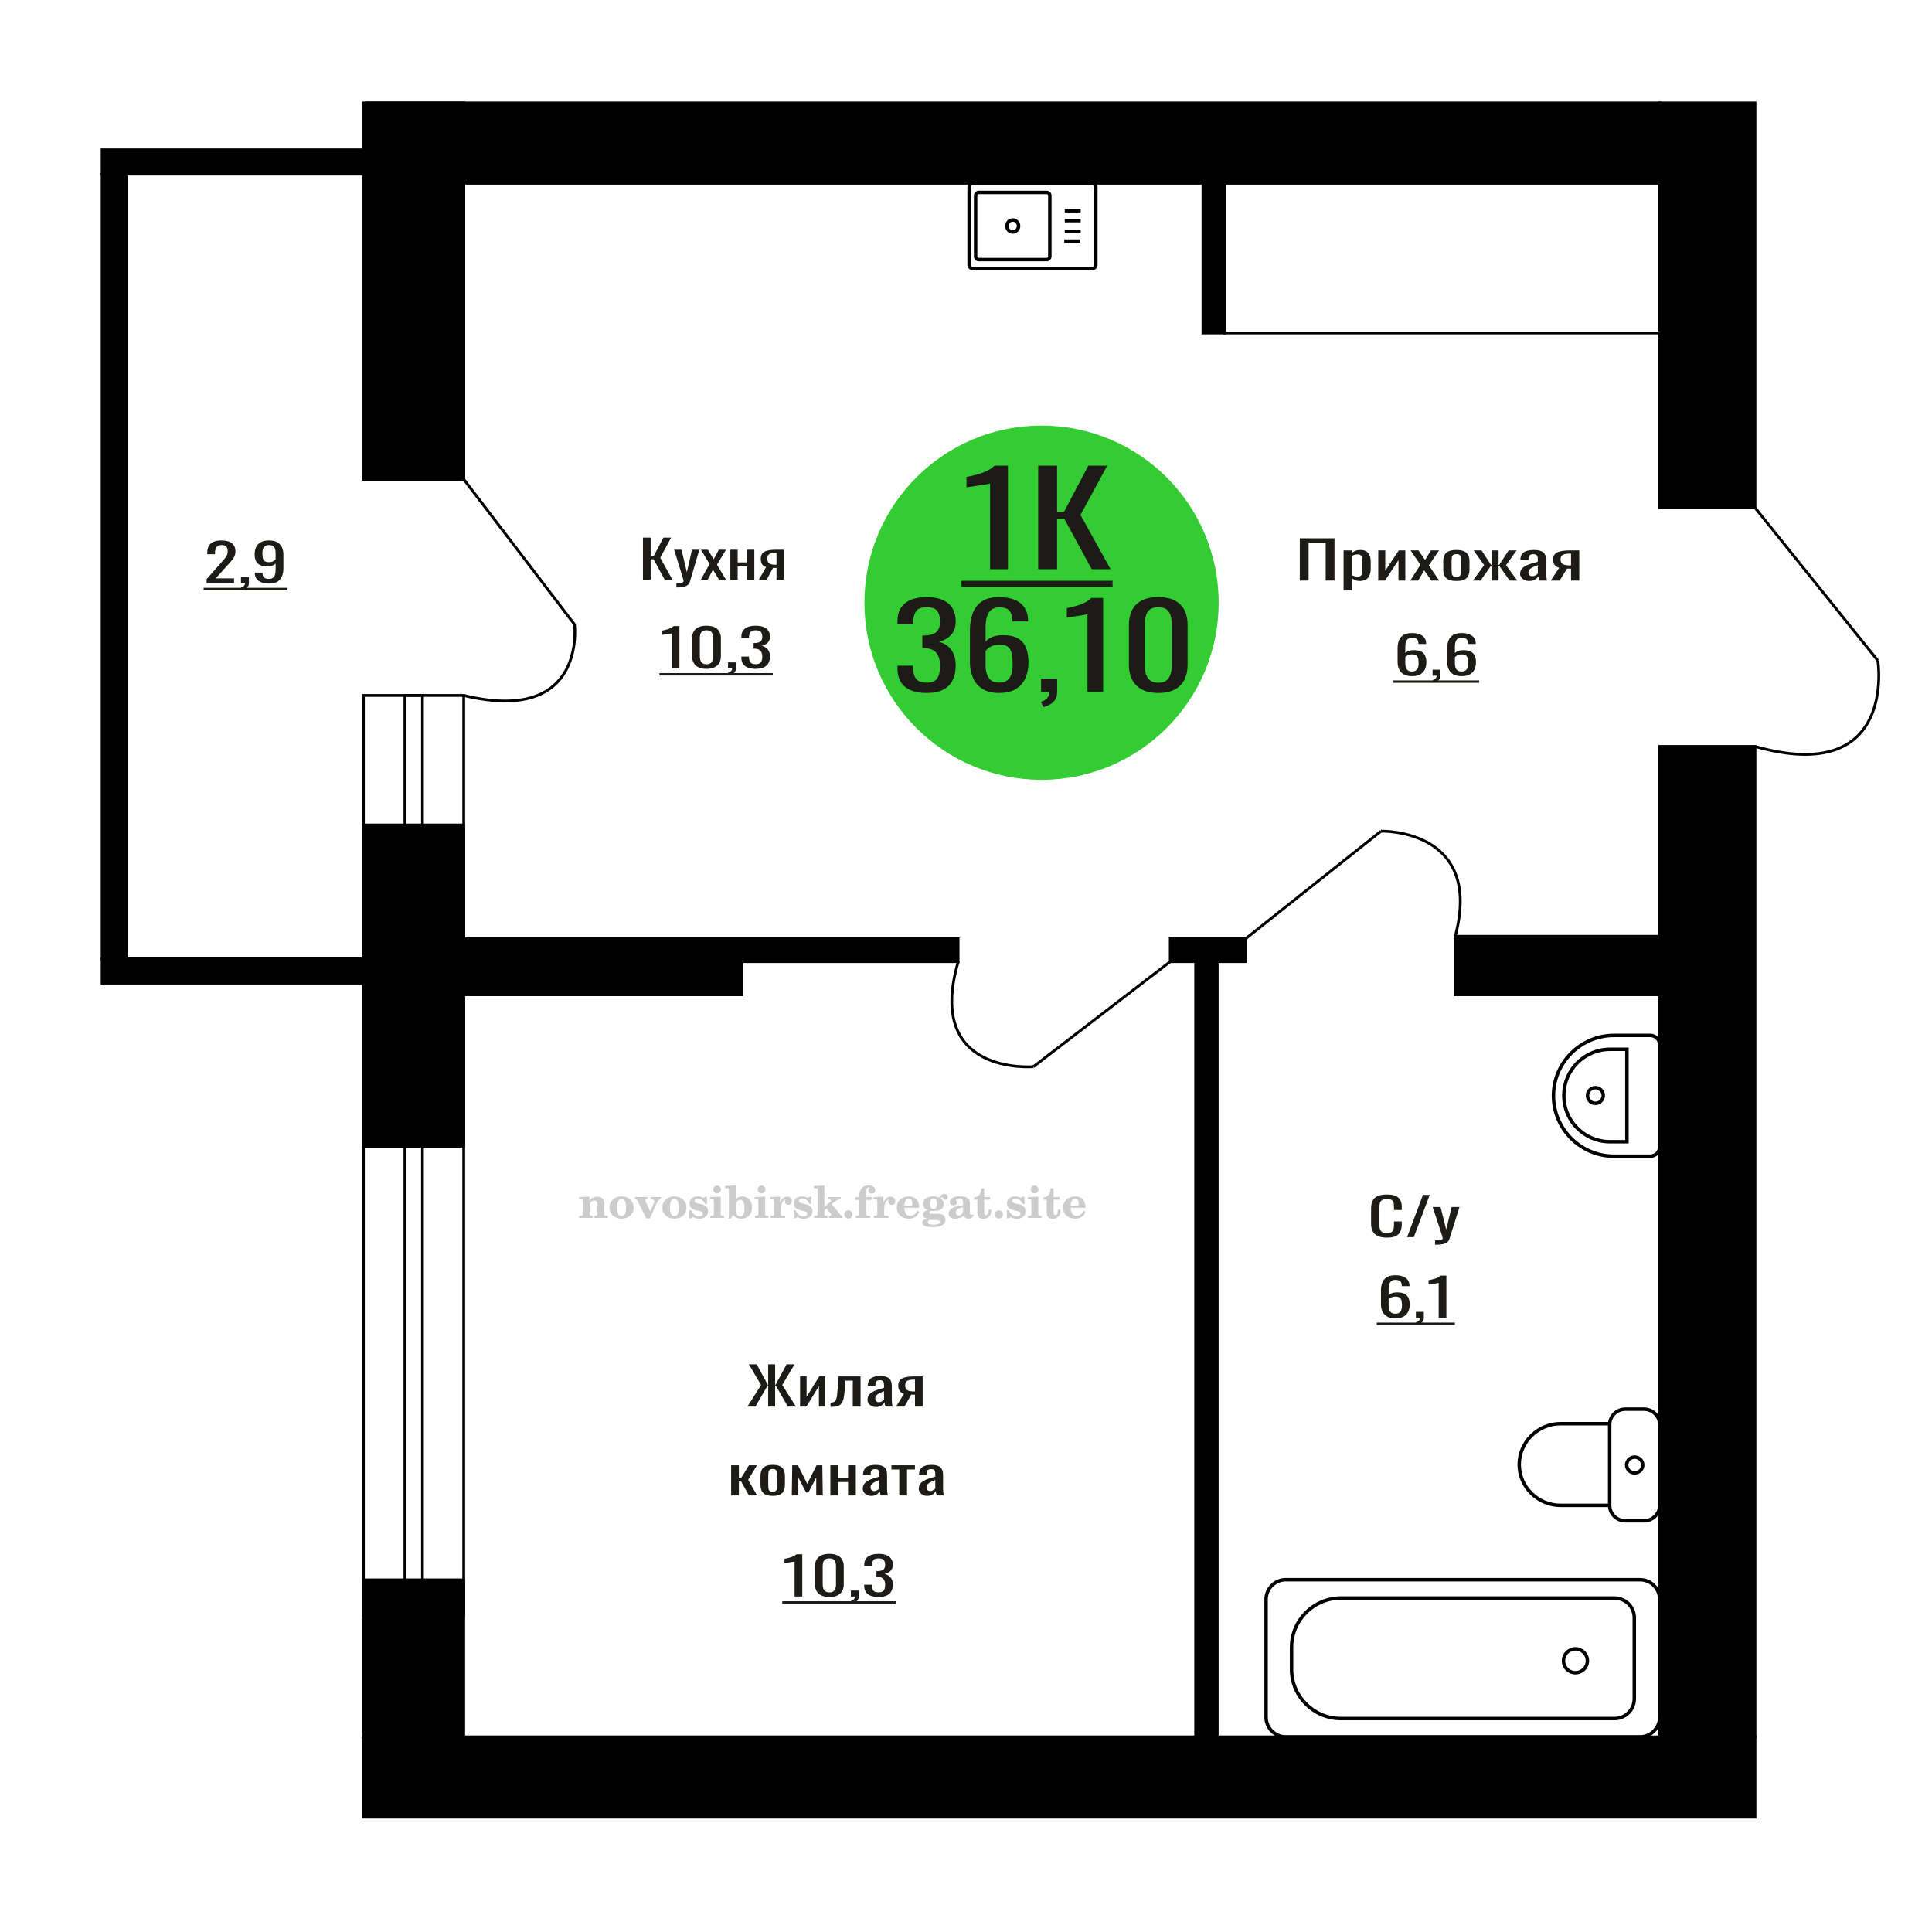
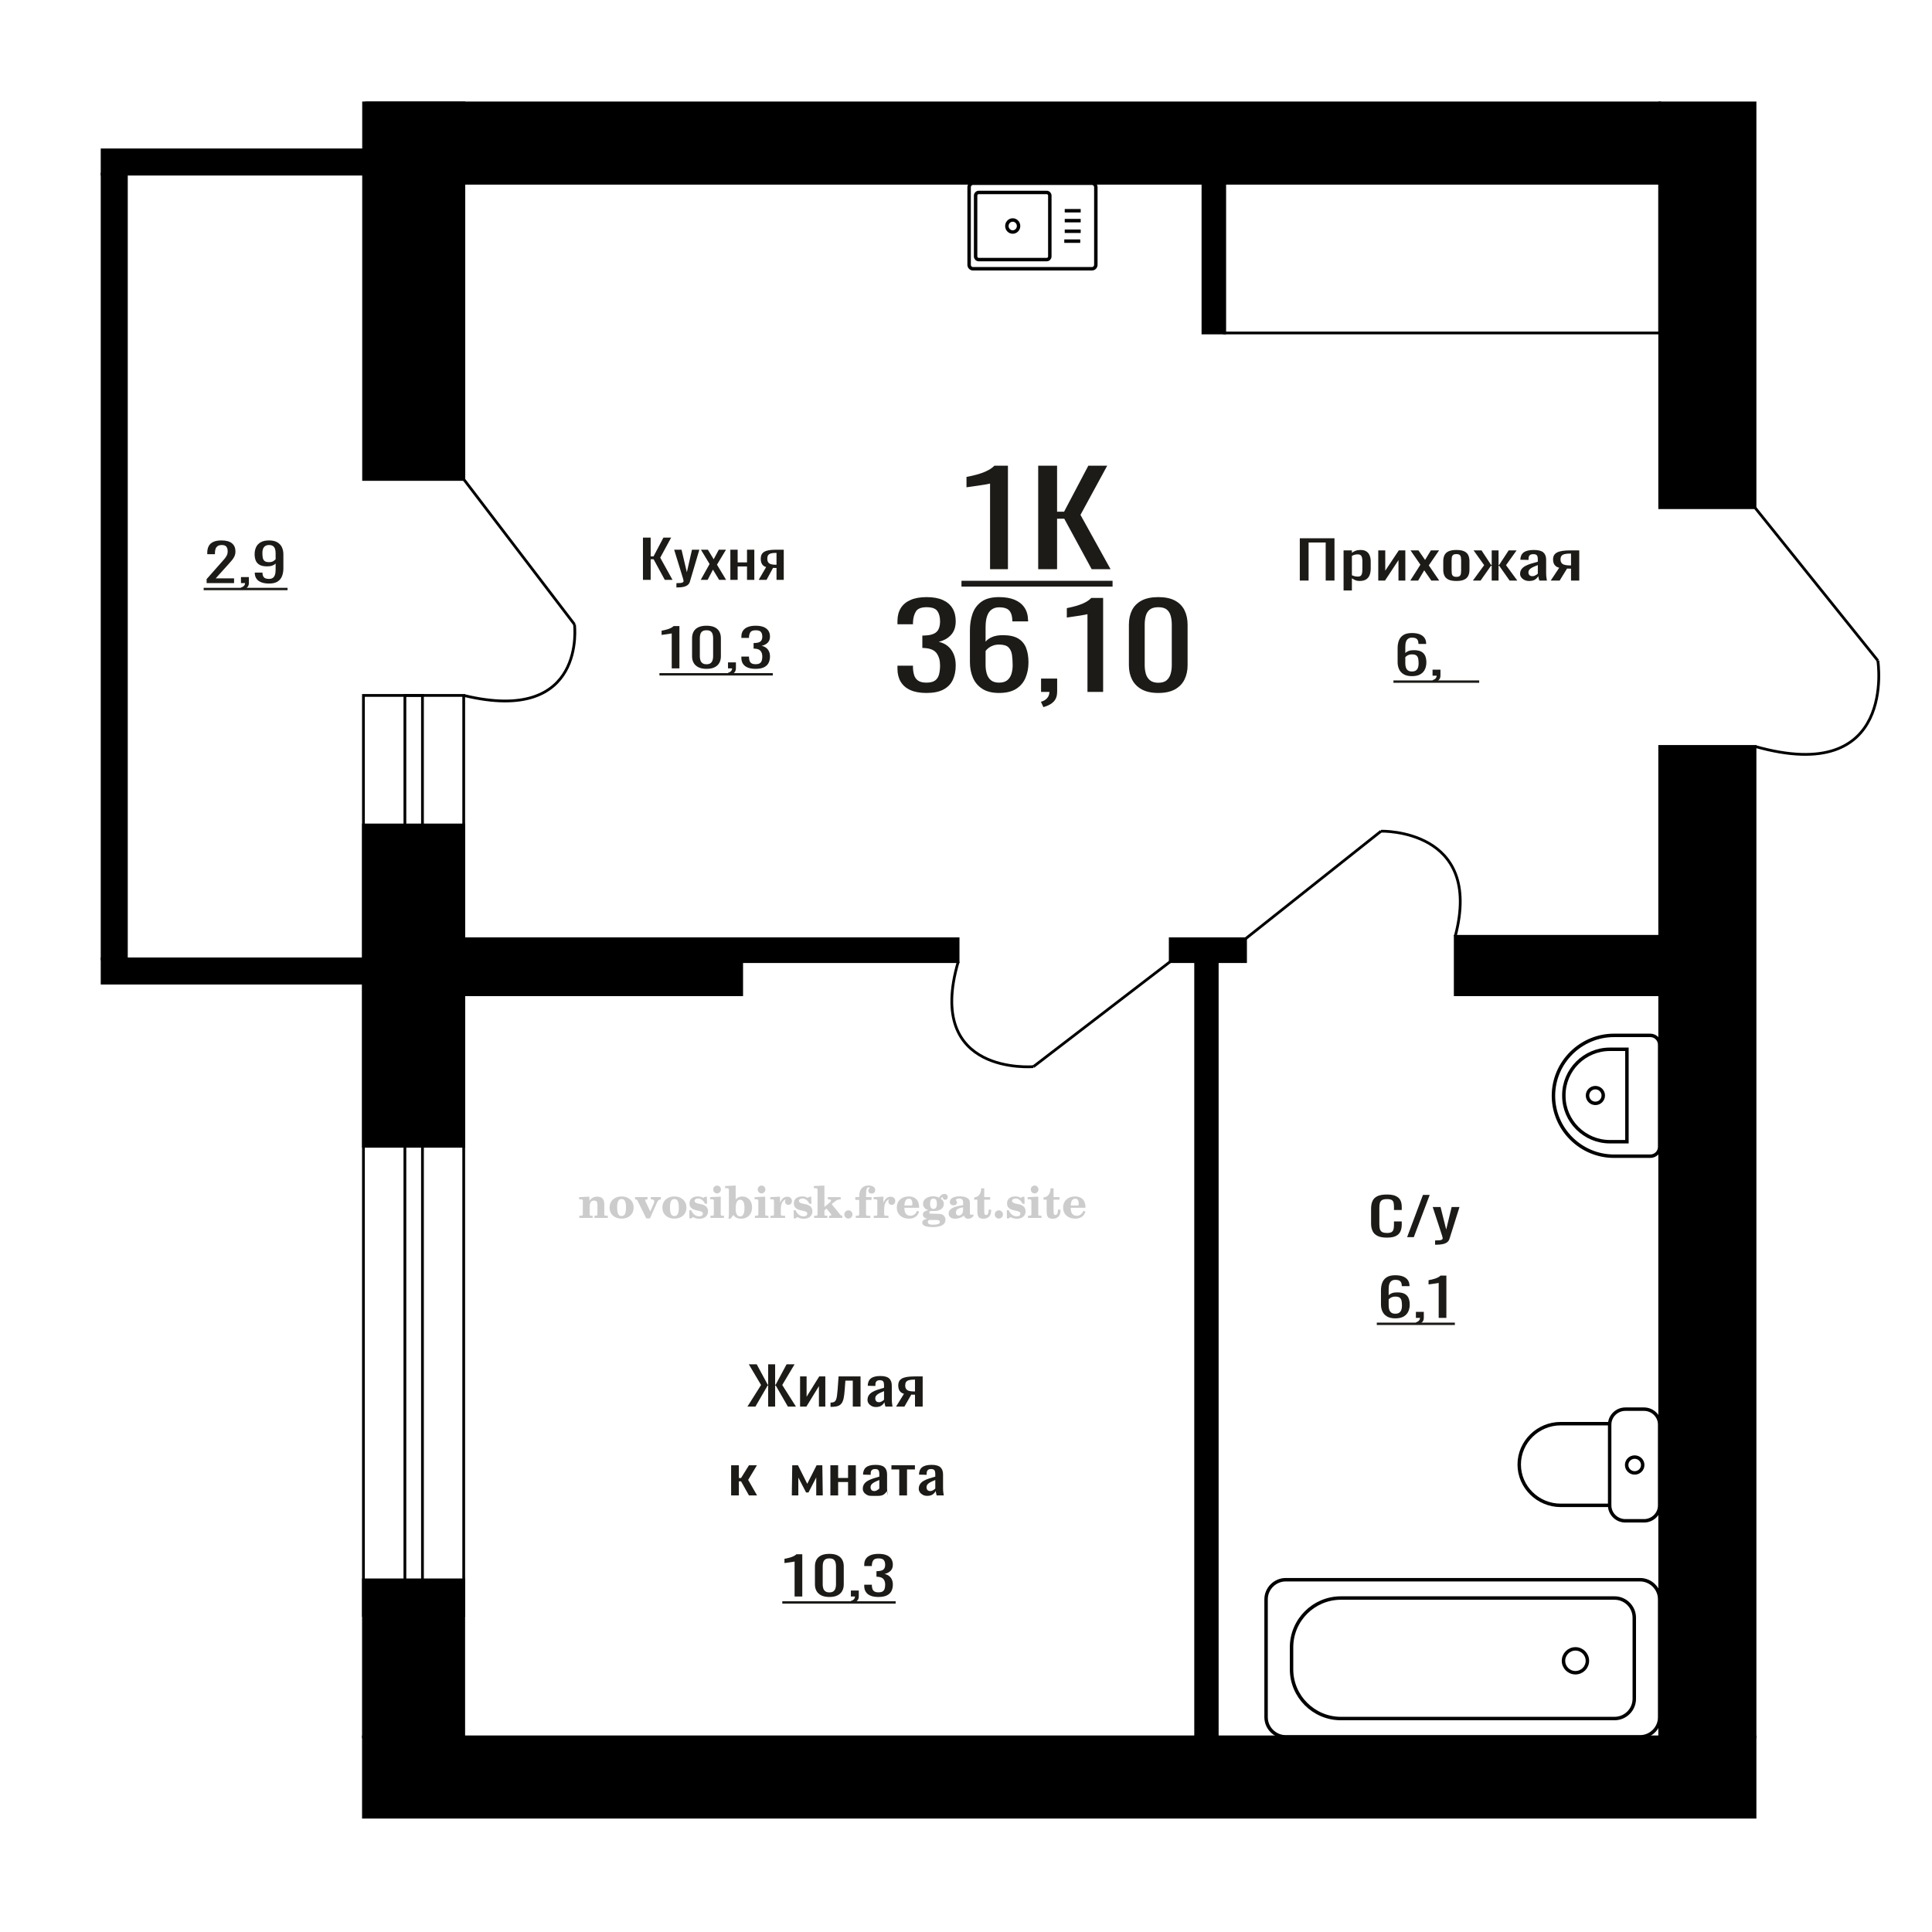
<svg xmlns="http://www.w3.org/2000/svg" xml:space="preserve" width="140mm" height="140mm" version="1.1" style="shape-rendering:geometricPrecision; text-rendering:geometricPrecision; image-rendering:optimizeQuality; fill-rule:evenodd; clip-rule:evenodd" viewBox="0 0 14000 14000">
  <defs>
    <style type="text/css">
   
    .str0 {stroke:black;stroke-width:25;stroke-miterlimit:22.926}
    .str2 {stroke:black;stroke-width:25.01;stroke-miterlimit:22.926}
    .str1 {stroke:black;stroke-width:20;stroke-miterlimit:22.926}
    .fil1 {fill:none}
    .fil3 {fill:black}
    .fil2 {fill:#1C1B17}
    .fil5 {fill:#33CC33}
    .fil0 {fill:#1C1B17;fill-rule:nonzero}
    .fil4 {fill:#CCCCCC;fill-rule:nonzero}
   
  </style>
  </defs>
  <g id="Слой_x0020_1">
    <polygon class="fil0" points="4659.04,4202.01 4659.04,3895.63 4714.95,3895.63 4714.95,4031.8 4735.74,4031.8 4807.48,3895.63 4863.4,3895.63 4784.23,4041.25 4873.29,4202.01 4817.38,4202.01 4736.23,4052.6 4714.95,4052.6 4714.95,4202.01 " />
    <path id="1" class="fil0" d="M4901.5 4256.86l0 -31.02c12.87,0 23.08,-0.44 30.67,-1.32 7.59,-0.89 13.03,-2.53 16.33,-4.92 3.31,-2.4 4.96,-5.74 4.96,-10.03 0,-2.26 -1.17,-7.31 -3.47,-15.12 -2.32,-7.82 -4.79,-16.14 -7.42,-24.97l-57.4 -186.1 53.44 0 38.59 163.41 37.11 -163.41 53.44 0 -68.29 230.73c-2.95,10.59 -8.41,18.98 -16.32,25.16 -7.92,6.18 -18.05,10.65 -30.43,13.43 -12.37,2.77 -27.3,4.16 -44.78,4.16l-6.43 0z" />
    <polygon id="2" class="fil0" points="5077.64,4202.01 5141.98,4087.02 5079.13,3983.38 5129.6,3983.38 5171.66,4052.6 5208.77,3983.38 5260.73,3983.38 5195.42,4091.94 5261.71,4202.01 5211.24,4202.01 5166.22,4127.87 5127.63,4202.01 " />
    <polygon id="3" class="fil0" points="5292.4,4202.01 5292.4,3983.38 5345.34,3983.38 5345.34,4075.3 5413.13,4075.3 5413.13,3983.38 5466.08,3983.38 5466.08,4202.01 5413.13,4202.01 5413.13,4104.8 5345.34,4104.8 5345.34,4202.01 " />
    <path id="4" class="fil0" d="M5497.75 4202.01l53.93 -92.67c-9.23,-2.78 -16.74,-6.94 -22.51,-12.48 -5.77,-5.55 -9.98,-12.36 -12.61,-20.43 -2.64,-8.07 -3.97,-17.15 -3.97,-27.23 0,-11.6 1.98,-21.56 5.94,-29.88 3.95,-8.33 10.23,-15.13 18.8,-20.43 8.58,-5.3 19.96,-9.2 34.15,-11.73 14.18,-2.52 31.67,-3.78 52.45,-3.78l55.42 0 0 218.63 -52.45 0 0 -86.24c-5.28,0 -9.73,-0.06 -13.37,-0.19 -3.62,-0.13 -7.58,-0.32 -11.88,-0.57l-47 87 -56.9 0zm123.21 -109.69c0.66,0 1.73,0 3.22,0 1.48,0 2.38,0 2.72,0l0 -85.87c-0.34,0 -1.24,0 -2.72,0 -1.49,0 -2.39,0 -2.73,0 -15.5,0 -27.79,1.45 -36.85,4.35 -9.08,2.9 -15.43,7.44 -19.06,13.62 -3.63,6.18 -5.45,14.44 -5.45,24.78 0,14.37 4.22,25.09 12.63,32.15 8.41,7.06 24.49,10.72 48.24,10.97z" />
    <polygon class="fil0" points="9418.83,4206.94 9418.83,3900.56 9670.14,3900.56 9670.14,4206.94 9606.47,4206.94 9606.47,3931.2 9482.5,3931.2 9482.5,4206.94 " />
    <path id="1" class="fil0" d="M9736.07 4278.81l0 -290.5 60.29 0 0 17.4c7.13,-5.55 15.77,-10.34 25.92,-14.37 10.14,-4.04 22.16,-6.05 36.06,-6.05 16.9,0 30.33,2.96 40.28,8.88 9.96,5.93 17.37,13.37 22.26,22.32 4.89,8.95 8.07,18.03 9.58,27.24 1.5,9.2 2.25,17.08 2.25,23.64l0 52.95c0,15.38 -2.25,29.95 -6.75,43.69 -4.51,13.74 -12.68,24.84 -24.52,33.28 -11.83,8.45 -28.45,12.68 -49.86,12.68 -11.65,0 -21.97,-1.96 -31,-5.87 -9.01,-3.91 -17.09,-8.38 -24.22,-13.42l0 88.13 -60.29 0zm103.67 -100.62c10.51,0 18.04,-2.58 22.54,-7.75 4.51,-5.17 7.32,-12.17 8.46,-20.99 1.11,-8.83 1.68,-18.54 1.68,-29.13l0 -52.95c0,-9.08 -0.74,-17.47 -2.25,-25.16 -1.5,-7.69 -4.69,-13.8 -9.58,-18.34 -4.88,-4.54 -12.59,-6.81 -23.1,-6.81 -7.88,0 -15.41,1.13 -22.54,3.4 -7.14,2.27 -13.33,4.92 -18.59,7.95l0 139.95c5.63,2.77 12.02,5.1 19.15,7 7.14,1.89 15.21,2.83 24.23,2.83z" />
    <polygon id="2" class="fil0" points="9987.38,4206.94 9987.38,3988.31 10038.09,3988.31 10038.09,4135.45 10136.12,3988.31 10183.47,3988.31 10183.47,4206.94 10133.87,4206.94 10133.87,4058.67 10036.39,4206.94 " />
    <polygon id="3" class="fil0" points="10219.52,4206.94 10292.78,4091.95 10221.22,3988.31 10278.69,3988.31 10326.58,4057.53 10368.84,3988.31 10428.01,3988.31 10353.63,4096.87 10429.13,4206.94 10371.66,4206.94 10320.38,4132.8 10276.44,4206.94 " />
    <path id="4" class="fil0" d="M10553.67 4209.97c-24.05,0 -43.02,-3.28 -56.92,-9.84 -13.9,-6.55 -23.76,-15.89 -29.57,-27.99 -5.83,-12.1 -8.75,-26.35 -8.75,-42.74l0 -63.55c0,-16.39 2.92,-30.64 8.75,-42.74 5.81,-12.1 15.67,-21.43 29.57,-27.99 13.9,-6.56 32.87,-9.83 56.92,-9.83 24.04,0 42.92,3.27 56.62,9.83 13.72,6.56 23.48,15.89 29.3,27.99 5.83,12.1 8.73,26.35 8.73,42.74l0 63.55c0,16.39 -2.9,30.64 -8.73,42.74 -5.82,12.1 -15.58,21.44 -29.3,27.99 -13.7,6.56 -32.58,9.84 -56.62,9.84zm0 -29.89c11.63,0 19.81,-2.27 24.5,-6.8 4.7,-4.54 7.51,-10.53 8.45,-17.97 0.95,-7.44 1.42,-15.19 1.42,-23.26l0 -68.47c0,-8.32 -0.47,-16.14 -1.42,-23.45 -0.94,-7.31 -3.75,-13.3 -8.45,-17.97 -4.69,-4.66 -12.87,-6.99 -24.5,-6.99 -11.65,0 -19.92,2.33 -24.81,6.99 -4.87,4.67 -7.79,10.66 -8.72,17.97 -0.94,7.31 -1.41,15.13 -1.41,23.45l0 68.47c0,8.07 0.47,15.82 1.41,23.26 0.93,7.44 3.85,13.43 8.72,17.97 4.89,4.53 13.16,6.8 24.81,6.8z" />
    <polygon id="5" class="fil0" points="10673.11,4206.94 10754.82,4095.36 10678.19,3988.31 10735.66,3988.31 10804.96,4093.46 10809.48,4093.46 10809.48,3988.31 10859.07,3988.31 10859.07,4093.46 10863.57,4093.46 10932.32,3988.31 10989.79,3988.31 10913.16,4095.36 10994.85,4206.94 10939.08,4206.94 10863.57,4099.52 10859.07,4099.52 10859.07,4206.94 10809.48,4206.94 10809.48,4099.52 10804.41,4099.52 10728.9,4206.94 " />
    <path id="6" class="fil0" d="M11080.5 4209.97c-12.77,0 -24.05,-2.46 -33.81,-7.38 -9.77,-4.92 -17.47,-11.22 -23.1,-18.91 -5.63,-7.69 -8.45,-15.83 -8.45,-24.4 0,-13.62 3.38,-25.09 10.15,-34.42 6.75,-9.33 16.06,-17.21 27.88,-23.64 11.83,-6.43 25.55,-12.04 41.13,-16.83 15.6,-4.79 32.03,-9.46 49.31,-14l0 -15.51c0,-8.82 -0.76,-16.14 -2.26,-21.94 -1.49,-5.79 -4.59,-10.14 -9.3,-13.04 -4.69,-2.9 -11.74,-4.35 -21.12,-4.35 -8.27,0 -14.93,1.26 -20.01,3.78 -5.06,2.52 -8.73,6.11 -10.98,10.78 -2.26,4.66 -3.38,10.15 -3.38,16.45l0 10.97 -59.73 -1.51c0.76,-24.21 9.01,-42.05 24.78,-53.52 15.79,-11.48 40.21,-17.21 73.27,-17.21 32.29,0 55.22,5.92 68.73,17.77 13.53,11.86 20.29,29 20.29,51.45l0 99.85c0,6.81 0.28,13.37 0.85,19.67 0.57,6.31 1.31,12.17 2.25,17.59 0.94,5.42 1.79,10.53 2.53,15.32l-55.22 0c-1.12,-4.03 -2.53,-9.14 -4.22,-15.32 -1.7,-6.18 -2.92,-11.79 -3.66,-16.83 -3.76,8.57 -11,16.58 -21.69,24.02 -10.71,7.44 -25.46,11.16 -44.24,11.16zm23.67 -34.8c6,0 11.65,-1.14 16.9,-3.41 5.26,-2.27 9.96,-4.85 14.08,-7.75 4.14,-2.9 6.96,-5.23 8.46,-7l0 -62.03c-9.4,3.53 -18.22,7.06 -26.48,10.59 -8.27,3.53 -15.5,7.25 -21.69,11.16 -6.2,3.91 -11.09,8.32 -14.66,13.24 -3.56,4.91 -5.35,10.52 -5.35,16.83 0,8.82 2.44,15.76 7.33,20.8 4.87,5.05 12.02,7.57 21.41,7.57z" />
    <path id="7" class="fil0" d="M11237.14 4206.94l61.42 -92.67c-10.52,-2.78 -19.07,-6.94 -25.64,-12.48 -6.57,-5.55 -11.37,-12.36 -14.36,-20.43 -3.01,-8.07 -4.52,-17.15 -4.52,-27.23 0,-11.6 2.25,-21.56 6.77,-29.88 4.51,-8.33 11.65,-15.13 21.4,-20.43 9.78,-5.3 22.74,-9.2 38.88,-11.73 16.15,-2.52 36.07,-3.78 59.74,-3.78l63.1 0 0 218.63 -59.72 0 0 -86.24c-6.02,0 -11.08,-0.06 -15.22,-0.19 -4.13,-0.13 -8.64,-0.32 -13.51,-0.57l-53.54 87 -64.8 0zm140.31 -109.69c0.74,0 1.97,0 3.66,0 1.69,0 2.71,0 3.1,0l0 -85.87c-0.39,0 -1.41,0 -3.1,0 -1.69,0 -2.72,0 -3.1,0 -17.66,0 -31.65,1.45 -41.97,4.35 -10.34,2.9 -17.57,7.44 -21.71,13.62 -4.13,6.18 -6.2,14.44 -6.2,24.78 0,14.37 4.8,25.09 14.38,32.15 9.58,7.06 27.89,10.72 54.94,10.97z" />
    <path class="fil1 str0" d="M12026.84 10908.33l0 -584.93c0,-61.64 -51.17,-112.06 -113.71,-112.06l-135.19 0c-62.55,0 -113.72,50.42 -113.72,112.06l0 584.93c0,61.64 51.17,112.06 113.72,112.06l135.19 0c62.54,0 113.71,-50.42 113.71,-112.06zm-362.62 0l0 -591.93 -355.01 0c-165.19,0 -300.34,133.18 -300.34,295.96l0 0.01c0,162.78 135.15,295.96 300.34,295.96l355.01 0zm239.51 -292.46c0,-31.68 -26.06,-57.36 -58.2,-57.36 -32.15,0 -58.21,25.68 -58.21,57.36 0,31.67 26.06,57.35 58.21,57.35 32.14,0 58.2,-25.68 58.2,-57.35z" />
    <path class="fil1 str0" d="M7050.71 1947.67l862.05 0c15.47,0 28.12,-13.01 28.12,-28.92l0 -561.96c0,-15.91 -12.65,-28.93 -28.12,-28.93l-862.05 0c-15.46,0 -28.12,13.02 -28.12,28.93l0 561.96c0,15.91 12.66,28.92 28.12,28.92zm40.99 -66.75l493.64 0c12.14,0 22.06,-10.21 22.06,-22.69l0 -440.92c0,-12.49 -9.92,-22.7 -22.06,-22.7l-493.64 0c-12.13,0 -22.06,10.21 -22.06,22.7l0 440.92c0,12.48 9.93,22.69 22.06,22.69zm246.82 -199.54c23.43,0 42.41,-19.52 42.41,-43.61 0,-24.09 -18.98,-43.62 -42.41,-43.62 -23.42,0 -42.41,19.53 -42.41,43.62 0,24.09 18.99,43.61 42.41,43.61zm373.72 66.04l115.59 0m-112.38 -71.77l115.6 0m-115.6 -76.89l115.6 0m-115.6 -71.77l115.6 0" />
    <path class="fil0" d="M10231.31 4899.59c-24.3,0 -44.09,-4.47 -59.37,-13.42 -15.29,-8.96 -26.48,-21.06 -33.6,-36.32 -7.12,-15.25 -10.67,-32.21 -10.67,-50.87l0 -103.26c0,-19.92 3.12,-38.08 9.37,-54.47 6.25,-16.39 16.93,-29.5 32.03,-39.34 15.11,-9.83 35.86,-14.75 62.24,-14.75 21.88,0 40.36,2.9 55.47,8.7 15.1,5.8 26.74,14.25 34.9,25.34 8.15,11.1 12.41,24.59 12.75,40.47 0,0.51 0.1,1.2 0.26,2.09 0.18,0.88 0.27,1.7 0.27,2.45l-56.25 0c0,-14.87 -3.29,-26.22 -9.9,-34.04 -6.6,-7.82 -19.09,-11.72 -37.5,-11.72 -10.06,0 -18.75,2.33 -26.04,6.99 -7.3,4.67 -12.76,11.79 -16.41,21.37 -3.64,9.59 -5.47,21.94 -5.47,37.07l0 46.53c5.57,-6.31 13.46,-11.41 23.7,-15.32 10.25,-3.91 22.83,-5.86 37.76,-5.86 23.27,0 41.5,3.65 54.69,10.96 13.19,7.32 22.57,17.59 28.13,30.83 5.55,13.24 8.33,28.81 8.33,46.72 0,18.4 -3.47,35.17 -10.42,50.3 -6.94,15.13 -18.05,27.17 -33.32,36.13 -15.29,8.95 -35.6,13.42 -60.95,13.42zm0 -33.66c12.5,0 22.23,-2.58 29.17,-7.75 6.95,-5.17 11.89,-12.05 14.84,-20.62 2.96,-8.57 4.43,-17.9 4.43,-27.99 0,-12.1 -0.78,-23.32 -2.34,-33.66 -1.57,-10.34 -5.64,-18.6 -12.24,-24.78 -6.59,-6.18 -17.89,-9.27 -33.86,-9.27 -7.64,0 -14.58,1.01 -20.83,3.03 -6.25,2.02 -11.64,4.6 -16.15,7.75 -4.51,3.16 -8.16,6.5 -10.94,10.03l0 45.77c0,10.33 1.48,19.92 4.44,28.74 2.94,8.83 7.89,15.83 14.84,21 6.94,5.17 16.48,7.75 28.64,7.75z" />
    <path id="1" class="fil0" d="M10389.13 4945.74l-8.86 -17.4c9.38,-2.27 16.76,-6.24 22.14,-11.91 5.37,-5.68 8.07,-12.42 8.07,-20.24l-29.68 0 0 -43.5 57.29 0 0 42.74c0,13.37 -3.99,24.02 -11.98,31.97 -7.98,7.94 -20.32,14.05 -36.98,18.34z" />
-     <path id="2" class="fil0" d="M10590.69 4899.59c-24.3,0 -44.09,-4.47 -59.38,-13.42 -15.28,-8.96 -26.48,-21.06 -33.59,-36.32 -7.12,-15.25 -10.68,-32.21 -10.68,-50.87l0 -103.26c0,-19.92 3.13,-38.08 9.38,-54.47 6.25,-16.39 16.92,-29.5 32.03,-39.34 15.1,-9.83 35.86,-14.75 62.24,-14.75 21.88,0 40.36,2.9 55.46,8.7 15.11,5.8 26.74,14.25 34.91,25.34 8.15,11.1 12.41,24.59 12.75,40.47 0,0.51 0.1,1.2 0.26,2.09 0.18,0.88 0.26,1.7 0.26,2.45l-56.25 0c0,-14.87 -3.29,-26.22 -9.9,-34.04 -6.59,-7.82 -19.08,-11.72 -37.49,-11.72 -10.07,0 -18.76,2.33 -26.04,6.99 -7.3,4.67 -12.76,11.79 -16.41,21.37 -3.64,9.59 -5.47,21.94 -5.47,37.07l0 46.53c5.56,-6.31 13.45,-11.41 23.7,-15.32 10.24,-3.91 22.83,-5.86 37.75,-5.86 23.28,0 41.51,3.65 54.7,10.96 13.19,7.32 22.57,17.59 28.13,30.83 5.55,13.24 8.33,28.81 8.33,46.72 0,18.4 -3.47,35.17 -10.42,50.3 -6.94,15.13 -18.06,27.17 -33.33,36.13 -15.28,8.95 -35.59,13.42 -60.94,13.42zm0 -33.66c12.5,0 22.22,-2.58 29.16,-7.75 6.96,-5.17 11.9,-12.05 14.85,-20.62 2.96,-8.57 4.43,-17.9 4.43,-27.99 0,-12.1 -0.78,-23.32 -2.34,-33.66 -1.57,-10.34 -5.65,-18.6 -12.24,-24.78 -6.6,-6.18 -17.89,-9.27 -33.86,-9.27 -7.64,0 -14.58,1.01 -20.83,3.03 -6.26,2.02 -11.64,4.6 -16.16,7.75 -4.5,3.16 -8.15,6.5 -10.93,10.03l0 45.77c0,10.33 1.47,19.92 4.43,28.74 2.95,8.83 7.89,15.83 14.85,21 6.94,5.17 16.48,7.75 28.64,7.75z" />
    <polygon id="3" class="fil2" points="10097.46,4930.58 10718.82,4930.58 10718.82,4947.77 10097.46,4947.77 " />
    <polygon class="fil3 str1" points="3360.26,5978.01 2633.64,5978.01 2633.64,8306.33 3360.26,8306.33 " />
    <path class="fil1 str1" d="M13607.59 4787.09c0,0 143.96,914.27 -890.11,621.82" />
    <line class="fil1 str1" x1="12717.49" y1="3678.88" x2="13607.59" y2="4787.09" />
    <path class="fil0" d="M5757.92 11568.9l0 -253.43c-0.34,0.25 -4.25,1.01 -11.72,2.27 -7.46,1.26 -15.89,2.52 -25.25,3.78 -9.38,1.27 -17.72,2.4 -25.01,3.41 -7.29,1.01 -11.11,1.51 -11.45,1.51l0 -30.64c5.89,-1.01 12.75,-2.39 20.57,-4.16 7.81,-1.76 15.79,-3.91 23.96,-6.43 8.15,-2.52 15.97,-5.67 23.43,-9.45 7.47,-3.79 13.8,-8.2 19.02,-13.24l42.18 0 0 306.38 -55.73 0z" />
    <path id="1" class="fil0" d="M6010.02 11572.3c-23.96,0 -43.67,-3.9 -59.12,-11.72 -15.46,-7.82 -26.92,-18.54 -34.38,-32.15 -7.46,-13.62 -11.19,-29.13 -11.19,-46.53l0 -132.01c0,-17.9 3.65,-33.6 10.93,-47.09 7.3,-13.49 18.67,-24.02 34.12,-31.58 15.45,-7.57 35.33,-11.35 59.64,-11.35 24.3,0 44.09,3.78 59.37,11.35 15.27,7.56 26.57,18.09 33.85,31.58 7.3,13.49 10.95,29.19 10.95,47.09l0 132.01c0,17.65 -3.74,33.29 -11.21,46.91 -7.47,13.61 -18.84,24.27 -34.11,31.96 -15.28,7.69 -34.89,11.53 -58.85,11.53zm0 -33.28c13.19,0 23.17,-2.78 29.95,-8.32 6.76,-5.55 11.45,-12.67 14.06,-21.37 2.6,-8.7 3.91,-17.72 3.91,-27.05l0 -132.77c0,-9.83 -1.23,-19.1 -3.65,-27.8 -2.44,-8.7 -7.04,-15.69 -13.81,-20.99 -6.76,-5.29 -16.93,-7.94 -30.46,-7.94 -13.55,0 -23.8,2.65 -30.74,7.94 -6.94,5.3 -11.63,12.29 -14.06,20.99 -2.43,8.7 -3.64,17.97 -3.64,27.8l0 132.77c0,9.33 1.3,18.35 3.91,27.05 2.6,8.7 7.46,15.82 14.58,21.37 7.12,5.54 17.1,8.32 29.95,8.32z" />
    <path id="2" class="fil0" d="M6174.08 11618.45l-8.85 -17.4c9.38,-2.27 16.76,-6.24 22.14,-11.91 5.37,-5.68 8.07,-12.42 8.07,-20.24l-29.69 0 0 -43.5 57.3 0 0 42.74c0,13.37 -3.99,24.02 -11.98,31.97 -7.99,7.94 -20.32,14.05 -36.99,18.34z" />
    <path id="3" class="fil0" d="M6365.75 11572.3c-22.92,0 -42.02,-3.15 -57.29,-9.45 -15.28,-6.31 -26.74,-15.38 -34.38,-27.24 -7.64,-11.85 -11.46,-25.84 -11.46,-41.98l0 -10.21 55.21 0c0,1 0,2.08 0,3.21 0,1.14 0,2.33 0,3.59 0.36,9.08 1.83,17.28 4.43,24.59 2.6,7.31 7.3,13.11 14.06,17.4 6.78,4.29 16.58,6.43 29.43,6.43 13.55,0 23.79,-2.33 30.73,-7 6.94,-4.66 11.64,-11.28 14.06,-19.86 2.44,-8.57 3.65,-18.4 3.65,-29.5 0,-16.14 -4.08,-29.31 -12.24,-39.53 -8.15,-10.21 -22.49,-15.82 -42.96,-16.83 -1.05,-0.25 -2.36,-0.38 -3.92,-0.38 -1.56,0 -2.86,0 -3.91,0l0 -40.47c1.05,0 2.26,0 3.65,0 1.39,0 2.61,0 3.65,0 19.79,-0.5 34.03,-4.29 42.7,-11.35 8.69,-7.06 13.03,-18.78 13.03,-35.17 0,-13.87 -3.21,-24.97 -9.64,-33.29 -6.42,-8.32 -19.18,-12.48 -38.28,-12.48 -19.1,0 -31.77,4.6 -38.02,13.8 -6.25,9.21 -9.72,21 -10.42,35.37 0,1.01 0,2.08 0,3.22 0,1.13 0,2.2 0,3.21l-55.21 0 0 -10.21c0,-16.39 3.82,-30.39 11.46,-41.99 7.64,-11.6 19.18,-20.55 34.65,-26.85 15.45,-6.31 34.63,-9.46 57.54,-9.46 23.27,0 42.53,3.15 57.82,9.46 15.27,6.3 26.73,15.32 34.37,27.04 7.64,11.73 11.45,25.78 11.45,42.18 0,18.4 -5.46,33.16 -16.39,44.25 -10.94,11.1 -25.62,18.66 -44.01,22.7 12.84,2.77 23.69,7.56 32.55,14.37 8.85,6.81 15.71,15.44 20.57,25.91 4.86,10.46 7.28,22.63 7.28,36.5 0,18.16 -3.47,33.98 -10.41,47.47 -6.94,13.49 -18.05,23.96 -33.33,31.4 -15.27,7.43 -35.42,11.15 -60.42,11.15z" />
    <polygon id="4" class="fil2" points="5668.86,11603.29 6490.24,11603.29 6490.24,11620.48 5668.86,11620.48 " />
    <polygon class="fil0" points="5416.21,10192.74 5514.98,10036.14 5426.19,9886.36 5483.46,9886.36 5563.31,10034.25 5566.47,10034.25 5566.47,9886.36 5616.9,9886.36 5616.9,10034.25 5620.58,10034.25 5699.92,9886.36 5757.71,9886.36 5668.39,10036.14 5767.69,10192.74 5709.38,10192.74 5621.11,10039.55 5616.9,10039.55 5616.9,10192.74 5566.47,10192.74 5566.47,10039.55 5562.78,10039.55 5474,10192.74 " />
    <polygon id="1" class="fil0" points="5797.65,10192.74 5797.65,9974.11 5844.93,9974.11 5844.93,10121.25 5936.34,9974.11 5980.48,9974.11 5980.48,10192.74 5934.24,10192.74 5934.24,10044.47 5843.34,10192.74 " />
    <path id="2" class="fil0" d="M6018.3 10194.63l0 -30.64c10.51,0 18.82,-1.51 24.96,-4.54 6.13,-3.02 10.85,-8.13 14.18,-15.32 3.33,-7.18 5.86,-16.89 7.61,-29.12 1.77,-12.23 3.34,-27.55 4.74,-45.96l6.83 -94.94 159.19 0 0 218.63 -56.22 0 0 -187.99 -53.59 0 -4.72 64.3c-1.75,24.97 -4.29,45.64 -7.63,62.04 -3.32,16.39 -8.48,29.18 -15.5,38.39 -7,9.2 -16.36,15.69 -28.1,19.48 -11.73,3.78 -26.89,5.67 -45.44,5.67l-6.31 0z" />
    <path id="3" class="fil0" d="M6347.18 10195.77c-11.9,0 -22.42,-2.46 -31.51,-7.38 -9.12,-4.92 -16.3,-11.22 -21.55,-18.91 -5.25,-7.69 -7.87,-15.83 -7.87,-24.4 0,-13.62 3.15,-25.09 9.46,-34.42 6.29,-9.33 14.97,-17.21 26,-23.64 11.03,-6.43 23.82,-12.04 38.35,-16.83 14.54,-4.79 29.86,-9.46 45.97,-14l0 -15.51c0,-8.82 -0.71,-16.14 -2.11,-21.94 -1.39,-5.79 -4.28,-10.14 -8.67,-13.04 -4.37,-2.9 -10.94,-4.35 -19.69,-4.35 -7.71,0 -13.92,1.26 -18.65,3.78 -4.73,2.52 -8.14,6.11 -10.24,10.78 -2.11,4.66 -3.15,10.15 -3.15,16.45l0 10.97 -55.7 -1.51c0.71,-24.21 8.4,-42.05 23.11,-53.52 14.72,-11.48 37.49,-17.21 68.31,-17.21 30.11,0 51.49,5.92 64.09,17.77 12.61,11.86 18.92,29 18.92,51.45l0 99.85c0,6.81 0.26,13.37 0.79,19.67 0.52,6.31 1.22,12.17 2.09,17.59 0.88,5.42 1.67,10.53 2.37,15.32l-51.49 0c-1.05,-4.03 -2.37,-9.14 -3.93,-15.32 -1.59,-6.18 -2.73,-11.79 -3.42,-16.83 -3.5,8.57 -10.25,16.58 -20.23,24.02 -9.98,7.44 -23.73,11.16 -41.25,11.16zm22.07 -34.8c5.6,0 10.86,-1.14 15.77,-3.41 4.9,-2.27 9.28,-4.85 13.12,-7.75 3.87,-2.9 6.49,-5.23 7.89,-7l0 -62.03c-8.76,3.53 -16.98,7.06 -24.69,10.59 -7.71,3.53 -14.45,7.25 -20.23,11.16 -5.77,3.91 -10.33,8.32 -13.66,13.24 -3.32,4.91 -4.99,10.52 -4.99,16.83 0,8.82 2.28,15.76 6.83,20.8 4.55,5.05 11.21,7.57 19.96,7.57z" />
    <path id="4" class="fil0" d="M6493.23 10192.74l57.27 -92.67c-9.81,-2.78 -17.78,-6.94 -23.9,-12.48 -6.13,-5.55 -10.6,-12.36 -13.39,-20.43 -2.81,-8.07 -4.21,-17.15 -4.21,-27.23 0,-11.6 2.1,-21.56 6.3,-29.88 4.21,-8.33 10.87,-15.13 19.96,-20.43 9.12,-5.3 21.2,-9.2 36.26,-11.73 15.05,-2.52 33.62,-3.78 55.69,-3.78l58.84 0 0 218.63 -55.68 0 0 -86.24c-5.61,0 -10.34,-0.06 -14.2,-0.19 -3.85,-0.13 -8.05,-0.32 -12.6,-0.57l-49.92 87 -60.42 0zm130.83 -109.69c0.7,0 1.83,0 3.42,0 1.57,0 2.53,0 2.89,0l0 -85.87c-0.36,0 -1.32,0 -2.89,0 -1.59,0 -2.54,0 -2.89,0 -16.47,0 -29.52,1.45 -39.14,4.35 -9.64,2.9 -16.38,7.44 -20.24,13.62 -3.85,6.18 -5.78,14.44 -5.78,24.78 0,14.37 4.47,25.09 13.41,32.15 8.93,7.06 26,10.72 51.22,10.97z" />
    <polygon id="5" class="fil0" points="5298,10836.52 5298,10617.89 5354.22,10617.89 5354.22,10710.18 5369.98,10710.18 5427.25,10617.89 5485.03,10617.89 5421.46,10723.8 5486.08,10836.52 5427.25,10836.52 5369.98,10734.39 5354.22,10734.39 5354.22,10836.52 " />
-     <path id="6" class="fil0" d="M5599.56 10839.55c-22.41,0 -40.11,-3.28 -53.07,-9.84 -12.96,-6.55 -22.15,-15.89 -27.57,-27.99 -5.43,-12.1 -8.15,-26.35 -8.15,-42.74l0 -63.55c0,-16.39 2.72,-30.64 8.15,-42.74 5.42,-12.1 14.61,-21.43 27.57,-27.99 12.96,-6.56 30.66,-9.83 53.07,-9.83 22.42,0 40.02,3.27 52.8,9.83 12.79,6.56 21.89,15.89 27.32,27.99 5.43,12.1 8.14,26.35 8.14,42.74l0 63.55c0,16.39 -2.71,30.64 -8.14,42.74 -5.43,12.1 -14.53,21.44 -27.32,27.99 -12.78,6.56 -30.38,9.84 -52.8,9.84zm0 -29.89c10.85,0 18.48,-2.27 22.85,-6.8 4.38,-4.54 7,-10.53 7.88,-17.97 0.89,-7.44 1.32,-15.19 1.32,-23.26l0 -68.47c0,-8.32 -0.43,-16.14 -1.32,-23.45 -0.88,-7.31 -3.5,-13.3 -7.88,-17.97 -4.37,-4.66 -12,-6.99 -22.85,-6.99 -10.86,0 -18.57,2.33 -23.12,6.99 -4.54,4.67 -7.27,10.66 -8.14,17.97 -0.88,7.31 -1.31,15.13 -1.31,23.45l0 68.47c0,8.07 0.43,15.82 1.31,23.26 0.87,7.44 3.6,13.43 8.14,17.97 4.55,4.53 12.26,6.8 23.12,6.8z" />
    <polygon id="7" class="fil0" points="5737.74,10836.52 5740.89,10617.89 5782.4,10617.89 5849.65,10752.17 5917.42,10617.89 5958.92,10617.89 5962.07,10836.52 5914.79,10836.52 5914.79,10706.02 5858.58,10814.96 5841.25,10814.96 5785.02,10706.78 5785.02,10836.52 " />
    <polygon id="8" class="fil0" points="6017.24,10836.52 6017.24,10617.89 6073.46,10617.89 6073.46,10709.81 6145.43,10709.81 6145.43,10617.89 6201.65,10617.89 6201.65,10836.52 6145.43,10836.52 6145.43,10739.31 6073.46,10739.31 6073.46,10836.52 " />
-     <path id="9" class="fil0" d="M6313.03 10839.55c-11.91,0 -22.42,-2.46 -31.52,-7.38 -9.11,-4.92 -16.29,-11.22 -21.54,-18.91 -5.25,-7.69 -7.88,-15.83 -7.88,-24.4 0,-13.62 3.16,-25.09 9.46,-34.42 6.29,-9.33 14.97,-17.21 26,-23.64 11.03,-6.43 23.82,-12.04 38.35,-16.83 14.55,-4.79 29.87,-9.46 45.98,-14l0 -15.51c0,-8.82 -0.71,-16.14 -2.11,-21.94 -1.39,-5.79 -4.28,-10.14 -8.67,-13.04 -4.38,-2.9 -10.95,-4.35 -19.7,-4.35 -7.7,0 -13.91,1.26 -18.65,3.78 -4.72,2.52 -8.14,6.11 -10.24,10.78 -2.11,4.66 -3.15,10.15 -3.15,16.45l0 10.97 -55.7 -1.51c0.71,-24.21 8.41,-42.05 23.11,-53.52 14.73,-11.48 37.49,-17.21 68.31,-17.21 30.12,0 51.49,5.92 64.09,17.77 12.61,11.86 18.92,29 18.92,51.45l0 99.85c0,6.81 0.26,13.37 0.79,19.67 0.53,6.31 1.22,12.17 2.1,17.59 0.87,5.42 1.67,10.53 2.36,15.32l-51.49 0c-1.04,-4.03 -2.36,-9.14 -3.93,-15.32 -1.58,-6.18 -2.72,-11.79 -3.42,-16.83 -3.5,8.57 -10.25,16.58 -20.22,24.02 -9.99,7.44 -23.74,11.16 -41.25,11.16zm22.07 -34.8c5.6,0 10.86,-1.14 15.76,-3.41 4.91,-2.27 9.28,-4.85 13.13,-7.75 3.86,-2.9 6.49,-5.23 7.89,-7l0 -62.03c-8.77,3.53 -16.99,7.06 -24.7,10.59 -7.71,3.53 -14.44,7.25 -20.22,11.16 -5.78,3.91 -10.34,8.32 -13.67,13.24 -3.32,4.91 -4.99,10.52 -4.99,16.83 0,8.82 2.28,15.76 6.84,20.8 4.54,5.05 11.21,7.57 19.96,7.57z" />
+     <path id="9" class="fil0" d="M6313.03 10839.55c-11.91,0 -22.42,-2.46 -31.52,-7.38 -9.11,-4.92 -16.29,-11.22 -21.54,-18.91 -5.25,-7.69 -7.88,-15.83 -7.88,-24.4 0,-13.62 3.16,-25.09 9.46,-34.42 6.29,-9.33 14.97,-17.21 26,-23.64 11.03,-6.43 23.82,-12.04 38.35,-16.83 14.55,-4.79 29.87,-9.46 45.98,-14l0 -15.51c0,-8.82 -0.71,-16.14 -2.11,-21.94 -1.39,-5.79 -4.28,-10.14 -8.67,-13.04 -4.38,-2.9 -10.95,-4.35 -19.7,-4.35 -7.7,0 -13.91,1.26 -18.65,3.78 -4.72,2.52 -8.14,6.11 -10.24,10.78 -2.11,4.66 -3.15,10.15 -3.15,16.45l0 10.97 -55.7 -1.51c0.71,-24.21 8.41,-42.05 23.11,-53.52 14.73,-11.48 37.49,-17.21 68.31,-17.21 30.12,0 51.49,5.92 64.09,17.77 12.61,11.86 18.92,29 18.92,51.45l0 99.85c0,6.81 0.26,13.37 0.79,19.67 0.53,6.31 1.22,12.17 2.1,17.59 0.87,5.42 1.67,10.53 2.36,15.32c-1.04,-4.03 -2.36,-9.14 -3.93,-15.32 -1.58,-6.18 -2.72,-11.79 -3.42,-16.83 -3.5,8.57 -10.25,16.58 -20.22,24.02 -9.99,7.44 -23.74,11.16 -41.25,11.16zm22.07 -34.8c5.6,0 10.86,-1.14 15.76,-3.41 4.91,-2.27 9.28,-4.85 13.13,-7.75 3.86,-2.9 6.49,-5.23 7.89,-7l0 -62.03c-8.77,3.53 -16.99,7.06 -24.7,10.59 -7.71,3.53 -14.44,7.25 -20.22,11.16 -5.78,3.91 -10.34,8.32 -13.67,13.24 -3.32,4.91 -4.99,10.52 -4.99,16.83 0,8.82 2.28,15.76 6.84,20.8 4.54,5.05 11.21,7.57 19.96,7.57z" />
    <polygon id="10" class="fil0" points="6516.35,10836.52 6516.35,10648.15 6459.61,10648.15 6459.61,10617.89 6629.83,10617.89 6629.83,10648.15 6572.56,10648.15 6572.56,10836.52 " />
    <path id="11" class="fil0" d="M6718.61 10839.55c-11.9,0 -22.42,-2.46 -31.52,-7.38 -9.11,-4.92 -16.29,-11.22 -21.54,-18.91 -5.25,-7.69 -7.88,-15.83 -7.88,-24.4 0,-13.62 3.16,-25.09 9.46,-34.42 6.3,-9.33 14.98,-17.21 26.01,-23.64 11.02,-6.43 23.82,-12.04 38.34,-16.83 14.55,-4.79 29.87,-9.46 45.98,-14l0 -15.51c0,-8.82 -0.71,-16.14 -2.11,-21.94 -1.39,-5.79 -4.28,-10.14 -8.67,-13.04 -4.37,-2.9 -10.94,-4.35 -19.69,-4.35 -7.71,0 -13.92,1.26 -18.66,3.78 -4.72,2.52 -8.14,6.11 -10.23,10.78 -2.12,4.66 -3.16,10.15 -3.16,16.45l0 10.97 -55.7 -1.51c0.71,-24.21 8.41,-42.05 23.12,-53.52 14.72,-11.48 37.49,-17.21 68.31,-17.21 30.11,0 51.49,5.92 64.08,17.77 12.62,11.86 18.92,29 18.92,51.45l0 99.85c0,6.81 0.27,13.37 0.79,19.67 0.53,6.31 1.23,12.17 2.1,17.59 0.88,5.42 1.67,10.53 2.36,15.32l-51.49 0c-1.04,-4.03 -2.36,-9.14 -3.93,-15.32 -1.58,-6.18 -2.72,-11.79 -3.41,-16.83 -3.5,8.57 -10.26,16.58 -20.23,24.02 -9.98,7.44 -23.74,11.16 -41.25,11.16zm22.07 -34.8c5.6,0 10.86,-1.14 15.76,-3.41 4.91,-2.27 9.28,-4.85 13.13,-7.75 3.86,-2.9 6.49,-5.23 7.89,-7l0 -62.03c-8.76,3.53 -16.99,7.06 -24.7,10.59 -7.7,3.53 -14.44,7.25 -20.22,11.16 -5.78,3.91 -10.33,8.32 -13.67,13.24 -3.32,4.91 -4.98,10.52 -4.98,16.83 0,8.82 2.27,15.76 6.83,20.8 4.54,5.05 11.21,7.57 19.96,7.57z" />
    <polygon class="fil1 str1" points="3360.26,5039.33 2633.64,5039.33 2633.64,11706.27 3360.26,11706.27 " />
    <rect class="fil1 str1" x="2934.04" y="5039.3" width="127.32" height="6825.7" />
    <line class="fil1 str1" x1="3361.32" y1="3474.16" x2="4162.98" y2="4524.8" />
    <path class="fil0" d="M1497.21 4225.18l0 -28.75 107.3 -121.41c7.97,-9.08 15.35,-17.53 22.13,-25.34 6.77,-7.82 12.32,-16.08 16.66,-24.78 4.35,-8.7 6.51,-18.72 6.51,-30.07 0,-14.12 -3.12,-25.21 -9.38,-33.28 -6.25,-8.07 -17.18,-12.11 -32.81,-12.11 -13.19,0 -23.44,2.65 -30.72,7.95 -7.3,5.29 -12.32,12.23 -15.11,20.8 -2.78,8.57 -4.17,17.78 -4.17,27.61l0 10.21 -55.72 0 0 -10.59c0,-18.41 3.38,-34.23 10.16,-47.47 6.76,-13.23 17.71,-23.51 32.81,-30.82 15.11,-7.32 35.16,-10.97 60.15,-10.97 34.04,0 59.37,7 76.05,20.99 16.66,14 24.99,33.35 24.99,58.06 0,13.11 -2.16,24.59 -6.51,34.42 -4.34,9.83 -9.99,19.04 -16.93,27.61 -6.94,8.57 -14.58,17.4 -22.91,26.48l-96.87 107.42 133.33 0 0 34.04 -198.96 0z" />
    <path id="1" class="fil0" d="M1754.5 4274.73l-8.85 -17.4c9.38,-2.27 16.76,-6.24 22.13,-11.91 5.38,-5.68 8.08,-12.42 8.08,-20.24l-29.69 0 0 -43.5 57.28 0 0 42.74c0,13.37 -3.99,24.02 -11.98,31.96 -7.97,7.95 -20.31,14.06 -36.97,18.35z" />
    <path id="2" class="fil0" d="M1949.81 4228.58c-21.88,0 -40.54,-2.96 -55.98,-8.88 -15.45,-5.93 -27.17,-14.57 -35.16,-25.91 -7.99,-11.35 -12.16,-25.09 -12.5,-41.23 0,-0.51 0,-1.07 0,-1.7 0,-0.63 0,-1.2 0,-1.71l55.72 0c0,14.63 3.31,25.91 9.9,33.86 6.6,7.94 19.45,11.91 38.55,11.91 10.41,0 19.1,-2.33 26.03,-7 6.94,-4.66 12.15,-11.85 15.63,-21.56 3.47,-9.7 5.21,-22 5.21,-36.87l0 -46.53c-5.21,6.31 -12.93,11.41 -23.18,15.32 -10.24,3.91 -23.01,5.86 -38.28,5.86 -23.27,0 -41.5,-3.72 -54.69,-11.15 -13.19,-7.44 -22.49,-17.78 -27.86,-31.02 -5.38,-13.24 -8.08,-28.68 -8.08,-46.33 0,-18.66 3.47,-35.5 10.43,-50.5 6.94,-15 18.13,-26.92 33.58,-35.74 15.45,-8.83 35.68,-13.24 60.68,-13.24 24.31,0 44.09,4.47 59.38,13.43 15.27,8.95 26.48,20.99 33.58,36.12 7.12,15.13 10.69,32.02 10.69,50.68l0 102.88c0,19.67 -3.13,37.83 -9.38,54.47 -6.25,16.64 -16.84,29.94 -31.77,39.9 -14.94,9.96 -35.76,14.94 -62.5,14.94zm0 -155.07c12.15,0 22.05,-2.21 29.69,-6.62 7.64,-4.42 13.54,-9.27 17.71,-14.57l0 -45.38c0,-10.6 -1.39,-20.24 -4.17,-28.94 -2.77,-8.7 -7.63,-15.63 -14.59,-20.8 -6.94,-5.17 -16.49,-7.76 -28.64,-7.76 -12.16,0 -21.78,2.65 -28.9,7.95 -7.12,5.29 -12.16,12.16 -15.11,20.61 -2.96,8.45 -4.43,17.71 -4.43,27.8 0,12.1 0.79,23.33 2.34,33.66 1.57,10.34 5.74,18.6 12.5,24.78 6.78,6.18 17.97,9.27 33.6,9.27z" />
    <polygon id="3" class="fil2" points="1475.86,4259.57 2083.67,4259.57 2083.67,4276.76 1475.86,4276.76 " />
    <path class="fil4" d="M4197.51 8825.68l0 -15.88 14.87 -0.31c4.34,-0.32 7.25,-1.27 8.68,-2.86 1.43,-1.59 2.17,-4.55 2.17,-8.89l0 -94.99c0,-5.13 -1.11,-8.46 -3.39,-10.16 -2.27,-1.64 -6.98,-2.48 -14.13,-2.48 -0.95,0 -2.48,0.05 -4.6,0.16 -2.12,0.1 -3.7,0.15 -4.87,0.15l0 -15.55 74.67 -3.5 0 30.43c7.62,-10.48 15.98,-18.15 25.03,-23.07 9.05,-4.92 19.42,-7.36 31.06,-7.36 17.62,0 30.64,4.5 39.11,13.5 8.46,8.99 12.7,22.81 12.7,41.43l0 71.44c0,4.34 0.74,7.3 2.22,8.94 1.53,1.7 4.39,2.6 8.62,2.81l14.87 0.31 0 15.88 -96.83 0 0 -15.88 10.9 -0.79c4.34,-0.21 7.19,-1.11 8.57,-2.7 1.43,-1.59 2.12,-4.55 2.12,-8.89l0 -66.36c0,-11 -1.91,-19.05 -5.67,-23.97 -3.75,-4.97 -9.84,-7.46 -18.2,-7.46 -11.43,0 -19.74,3.92 -24.92,11.8 -5.14,7.83 -7.73,20.75 -7.73,38.74l0 47.57c0,4.34 0.74,7.3 2.17,8.89 1.43,1.59 4.29,2.54 8.63,2.86l11.11 0.31 0 15.88 -97.16 0z" />
    <path id="1" class="fil4" d="M4417.28 8750.49c0,-23.76 8.09,-43.13 24.23,-58.16 16.19,-15.03 37.15,-22.54 62.87,-22.54 25.5,0 46.4,7.51 62.7,22.59 16.35,15.08 24.5,34.45 24.5,58.11 0,23.65 -8.09,42.96 -24.23,57.89 -16.2,14.92 -37.15,22.38 -62.97,22.38 -25.83,0 -46.84,-7.46 -62.92,-22.33 -16.14,-14.87 -24.18,-34.19 -24.18,-57.94zm54.92 0c0,21.32 2.54,36.88 7.62,46.72 5.08,9.9 13.13,14.82 24.24,14.82 11.16,0 19.31,-4.92 24.5,-14.82 5.18,-9.84 7.78,-25.4 7.78,-46.72 0,-21.59 -2.54,-37.31 -7.68,-47.15 -5.13,-9.9 -13.22,-14.82 -24.28,-14.82 -11.22,0 -19.37,4.92 -24.5,14.82 -5.14,9.84 -7.68,25.56 -7.68,47.15z" />
    <path id="2" class="fil4" d="M4621.37 8703.44c-2.38,-5.13 -4.87,-8.57 -7.41,-10.21 -2.59,-1.64 -6.3,-2.49 -11.06,-2.49l-1.21 0 0 -16.19 90.59 0 0 16.19 -6.83 0.64c-3.6,0.31 -6.19,0.95 -7.78,2.01 -1.53,1 -2.32,2.59 -2.32,4.65 0,0.9 0.37,2.39 1,4.34 0.69,1.96 1.54,3.97 2.59,6.04l33.34 70.27 26.04 -60.33c0.84,-2.06 1.48,-4.39 2.01,-6.93 0.53,-2.54 0.79,-4.76 0.79,-6.72 0,-3.91 -1.48,-7.09 -4.44,-9.42 -2.91,-2.27 -7.04,-3.6 -12.33,-3.91l-8.36 -0.64 0 -16.19 72.7 0 0 16.83c-6.82,0.31 -12.12,1.9 -15.87,4.81 -3.81,2.86 -7.57,8.58 -11.43,17.04l-51.44 115.63 -26.98 0 -61.6 -125.42z" />
    <path id="3" class="fil4" d="M4799.86 8750.49c0,-23.76 8.09,-43.13 24.23,-58.16 16.19,-15.03 37.15,-22.54 62.87,-22.54 25.5,0 46.4,7.51 62.7,22.59 16.35,15.08 24.5,34.45 24.5,58.11 0,23.65 -8.09,42.96 -24.23,57.89 -16.2,14.92 -37.15,22.38 -62.97,22.38 -25.83,0 -46.84,-7.46 -62.92,-22.33 -16.14,-14.87 -24.18,-34.19 -24.18,-57.94zm54.92 0c0,21.32 2.54,36.88 7.62,46.72 5.08,9.9 13.13,14.82 24.24,14.82 11.16,0 19.31,-4.92 24.5,-14.82 5.18,-9.84 7.78,-25.4 7.78,-46.72 0,-21.59 -2.54,-37.31 -7.68,-47.15 -5.13,-9.9 -13.22,-14.82 -24.28,-14.82 -11.22,0 -19.37,4.92 -24.5,14.82 -5.14,9.84 -7.68,25.56 -7.68,47.15z" />
    <path id="4" class="fil4" d="M4994.74 8769.8l13.71 0c6.51,14.39 14.76,25.4 24.76,33.02 10.06,7.62 21.22,11.43 33.61,11.43 8.09,0 14.49,-1.8 19.2,-5.34 4.77,-3.6 7.15,-8.37 7.15,-14.4 0,-5.4 -2.07,-9.52 -6.25,-12.43 -4.18,-2.91 -13.07,-5.77 -26.72,-8.58 -23.44,-4.49 -39.95,-10.84 -49.53,-18.94 -9.58,-8.1 -14.34,-19.42 -14.34,-33.97 0,-16.14 5.34,-28.63 16.03,-37.47 10.69,-8.89 25.88,-13.33 45.51,-13.33 7.3,0 14.29,0.9 20.8,2.75 6.56,1.85 12.54,4.5 17.94,7.99l12.43 -8.52 13.07 0 1.54 50.8 -14.92 0c-5.56,-11.91 -12.76,-21.27 -21.54,-27.99 -8.79,-6.72 -18.21,-10.11 -28.31,-10.11 -7.68,0 -13.92,1.69 -18.73,5.13 -4.87,3.44 -7.31,7.73 -7.31,12.91 0,9.85 12.54,16.99 37.57,21.44 3.02,0.52 5.35,0.95 6.99,1.27 17.67,3.28 31.01,9.26 39.9,17.93 8.89,8.68 13.33,19.95 13.33,33.77 0,16.66 -5.61,29.84 -16.82,39.58 -11.22,9.79 -26.52,14.66 -45.94,14.66 -8.67,0 -16.93,-1.01 -24.66,-3.07 -7.77,-2.07 -14.76,-5.03 -21.11,-8.95l-13.65 9.48 -12.75 0 -0.96 -59.06z" />
    <path id="5" class="fil4" d="M5168.36 8619.3c0,-7.88 2.7,-14.55 8.15,-20 5.45,-5.5 12.01,-8.25 19.79,-8.25 7.46,0 13.92,2.75 19.42,8.31 5.45,5.55 8.2,12.17 8.2,19.94 0,7.78 -2.7,14.45 -8.15,20.11 -5.45,5.67 -11.9,8.47 -19.47,8.47 -7.78,0 -14.34,-2.75 -19.79,-8.31 -5.45,-5.55 -8.15,-12.27 -8.15,-20.27zm54.29 178.39c0,4.44 0.74,7.51 2.17,9.1 1.48,1.59 4.39,2.49 8.73,2.7l12.6 0.31 0 15.88 -98.11 0 0 -15.88 13.81 -0.31c4.29,-0.21 7.2,-1.11 8.68,-2.81 1.53,-1.64 2.28,-4.65 2.28,-8.99l0 -95.04c0,-5.03 -1.12,-8.42 -3.39,-10.06 -2.28,-1.64 -6.93,-2.48 -13.97,-2.48 -0.95,0 -2.44,0.05 -4.61,0.16 -2.11,0.1 -3.75,0.15 -5.02,0.15l0 -15.55 76.83 -3.5 0 126.32z" />
    <path id="6" class="fil4" d="M5362.99 8693.6c-10.79,0 -18.84,5.34 -24.07,16.03 -5.3,10.75 -7.94,26.99 -7.94,48.79 0,18.31 2.7,32.23 8.15,41.81 5.45,9.57 13.38,14.34 23.86,14.34 10.85,0 18.84,-5.03 24.03,-15.14 5.18,-10.05 7.78,-25.66 7.78,-46.72 0,-19.9 -2.65,-34.66 -7.94,-44.45 -5.24,-9.79 -13.23,-14.66 -23.87,-14.66zm-84.35 137.16c1.06,-5.98 1.86,-11.91 2.33,-17.78 0.53,-5.87 0.8,-11.91 0.8,-18.1l0 -172.66c0,-4.98 -1.12,-8.31 -3.29,-9.95 -2.17,-1.64 -6.77,-2.49 -13.75,-2.49 -0.96,0 -2.54,0.05 -4.82,0.16 -2.27,0.1 -4.13,0.16 -5.45,0.16l0 -15.56 76.52 -3.81 0 101.02c6.51,-7.41 13.6,-12.86 21.22,-16.41 7.67,-3.49 16.24,-5.24 25.77,-5.24 21.38,0 38.68,7.31 51.91,21.91 13.23,14.61 19.84,33.76 19.84,57.42 0,24.6 -7.3,44.34 -21.85,59.26 -14.55,14.93 -33.71,22.39 -57.52,22.39 -12.6,0 -23.55,-2.22 -32.92,-6.67 -9.36,-4.39 -17.14,-11.06 -23.33,-19.95l-20.27 26.3 -15.19 0z" />
    <path id="7" class="fil4" d="M5490.68 8619.3c0,-7.88 2.7,-14.55 8.15,-20 5.45,-5.5 12.01,-8.25 19.79,-8.25 7.46,0 13.92,2.75 19.42,8.31 5.45,5.55 8.2,12.17 8.2,19.94 0,7.78 -2.7,14.45 -8.15,20.11 -5.45,5.67 -11.9,8.47 -19.47,8.47 -7.78,0 -14.34,-2.75 -19.79,-8.31 -5.45,-5.55 -8.15,-12.27 -8.15,-20.27zm54.29 178.39c0,4.44 0.74,7.51 2.17,9.1 1.48,1.59 4.39,2.49 8.73,2.7l12.6 0.31 0 15.88 -98.11 0 0 -15.88 13.81 -0.31c4.29,-0.21 7.2,-1.11 8.68,-2.81 1.53,-1.64 2.28,-4.65 2.28,-8.99l0 -95.04c0,-5.03 -1.12,-8.42 -3.39,-10.06 -2.28,-1.64 -6.93,-2.48 -13.97,-2.48 -0.95,0 -2.44,0.05 -4.61,0.16 -2.11,0.1 -3.75,0.15 -5.02,0.15l0 -15.55 76.83 -3.5 0 126.32z" />
    <path id="8" class="fil4" d="M5582.81 8825.68l0 -15.88 14.87 -0.31c4.34,-0.32 7.25,-1.27 8.68,-2.86 1.43,-1.59 2.17,-4.55 2.17,-8.89l0 -95.04c0,-5.08 -1.11,-8.47 -3.39,-10.11 -2.27,-1.64 -6.98,-2.48 -14.13,-2.48 -0.95,0 -2.48,0.05 -4.6,0.16 -2.12,0.1 -3.7,0.15 -4.87,0.15l0 -15.55 70.75 -3.5 0 43.71c6.25,-14.34 13.65,-25.18 22.39,-32.49 8.67,-7.25 18.46,-10.9 29.42,-10.9 10.16,0 18.41,2.86 24.76,8.52 6.35,5.72 9.53,12.97 9.53,21.86 0,8.67 -2.33,15.61 -7.04,20.85 -4.71,5.23 -10.9,7.83 -18.57,7.83 -7.15,0 -12.97,-2.28 -17.47,-6.88 -4.49,-4.61 -6.77,-10.59 -6.77,-17.94 0,-2.91 0.48,-5.56 1.43,-8.04 0.9,-2.49 2.38,-4.87 4.34,-7.15 -11.8,3.81 -20.75,12.01 -26.94,24.5 -6.19,12.49 -9.31,28.79 -9.31,48.84l0 33.66c0,4.34 0.74,7.3 2.22,8.94 1.54,1.7 4.39,2.6 8.63,2.81l20.27 0.31 0 15.88 -106.37 0z" />
    <path id="9" class="fil4" d="M5751.14 8769.8l13.71 0c6.51,14.39 14.76,25.4 24.76,33.02 10.06,7.62 21.22,11.43 33.61,11.43 8.09,0 14.49,-1.8 19.2,-5.34 4.77,-3.6 7.15,-8.37 7.15,-14.4 0,-5.4 -2.07,-9.52 -6.25,-12.43 -4.18,-2.91 -13.07,-5.77 -26.72,-8.58 -23.44,-4.49 -39.95,-10.84 -49.53,-18.94 -9.58,-8.1 -14.34,-19.42 -14.34,-33.97 0,-16.14 5.34,-28.63 16.03,-37.47 10.69,-8.89 25.88,-13.33 45.51,-13.33 7.3,0 14.29,0.9 20.8,2.75 6.56,1.85 12.54,4.5 17.94,7.99l12.43 -8.52 13.07 0 1.54 50.8 -14.92 0c-5.56,-11.91 -12.76,-21.27 -21.54,-27.99 -8.79,-6.72 -18.21,-10.11 -28.31,-10.11 -7.68,0 -13.92,1.69 -18.73,5.13 -4.87,3.44 -7.31,7.73 -7.31,12.91 0,9.85 12.54,16.99 37.57,21.44 3.02,0.52 5.35,0.95 6.99,1.27 17.67,3.28 31.01,9.26 39.9,17.93 8.89,8.68 13.33,19.95 13.33,33.77 0,16.66 -5.61,29.84 -16.82,39.58 -11.22,9.79 -26.52,14.66 -45.94,14.66 -8.67,0 -16.93,-1.01 -24.66,-3.07 -7.77,-2.07 -14.76,-5.03 -21.11,-8.95l-13.65 9.48 -12.75 0 -0.96 -59.06z" />
    <path id="10" class="fil4" d="M5924.13 8622.16c0,-4.92 -1.06,-8.25 -3.18,-9.89 -2.12,-1.64 -6.67,-2.49 -13.65,-2.49 -0.8,0 -2.38,0.05 -4.71,0.16 -2.28,0.1 -4.13,0.16 -5.45,0.16l0 -15.56 76.83 -3.81 0 155.2 38.16 -32.06c3.33,-2.7 5.76,-5.14 7.35,-7.36 1.64,-2.22 2.44,-4.34 2.44,-6.3 0,-3.12 -1.49,-5.39 -4.45,-6.87 -2.91,-1.54 -7.36,-2.28 -13.23,-2.28 -0.53,0 -1.43,0.05 -2.64,0.16 -1.22,0.1 -2.17,0.16 -2.81,0.16l0 -16.51 93.29 0 0 16.51c-8.04,0 -15.29,1.06 -21.75,3.17 -6.45,2.12 -12.54,5.51 -18.2,10.16l-25.72 20.64 59.32 72.97c3.18,4.02 6.14,6.99 8.79,8.79 2.7,1.8 5.5,2.69 8.36,2.69l0.63 0 0 15.88 -96.2 0 0 -15.88 7.62 -0.31c2.91,-0.21 5.08,-0.85 6.67,-1.91 1.53,-1.11 2.33,-2.59 2.33,-4.44 0,-1.75 -1.43,-4.39 -4.18,-7.89 -0.75,-0.95 -1.27,-1.64 -1.59,-2.01l-28.95 -35.19 -15.24 12.38 0 27.31c0,4.34 0.74,7.3 2.17,8.94 1.43,1.7 4.34,2.6 8.68,2.81l10.43 0.31 0 15.88 -95.89 0 0 -15.88 13.76 -0.31c4.23,-0.21 7.14,-1.11 8.68,-2.81 1.53,-1.64 2.33,-4.6 2.33,-8.94l0 -175.58z" />
    <path id="11" class="fil4" d="M6147.69 8770.43c8.05,0 15.03,2.92 20.91,8.79 5.87,5.82 8.83,12.8 8.83,20.95 0,8.21 -2.91,15.24 -8.78,21.12 -5.82,5.87 -12.81,8.84 -20.96,8.84 -8.09,0 -15.02,-2.97 -20.85,-8.84 -5.87,-5.88 -8.78,-12.91 -8.78,-21.12 0,-8.04 2.96,-15.02 8.84,-20.9 5.87,-5.87 12.8,-8.84 20.79,-8.84z" />
    <path id="12" class="fil4" d="M6197.86 8694.87l0 -20 28.15 0 0 -6.35c0,-24.71 5.87,-43.87 17.67,-57.58 11.8,-13.7 28.37,-20.53 49.64,-20.53 14.92,0 26.72,3.07 35.45,9.16 8.74,6.08 13.13,14.28 13.13,24.6 0,7.68 -2.33,13.71 -6.99,18.1 -4.65,4.39 -11.11,6.56 -19.42,6.56 -6.82,0 -12.38,-2.01 -16.67,-6.03 -4.28,-4.02 -6.45,-9.21 -6.45,-15.5 0,-6.62 2.96,-12.49 8.94,-17.68 1.22,-1.22 1.85,-2.01 1.85,-2.33 0,-1.11 -0.53,-1.96 -1.53,-2.43 -1.06,-0.53 -2.75,-0.8 -5.13,-0.8 -7.89,0 -13.34,4.03 -16.36,12.02 -3.07,7.99 -4.6,24.23 -4.6,48.73l0 10.06 39.95 0 0 20 -39.95 0 0 102.87c0,4.66 0.95,7.83 2.91,9.52 1.96,1.7 5.72,2.54 11.27,2.54l16.94 0 0 15.88 -105.41 0 0 -15.88 13.91 -0.31c4.24,-0.21 7.09,-1.11 8.63,-2.81 1.48,-1.64 2.22,-4.6 2.22,-8.94l0 -102.87 -28.15 0z" />
    <path id="13" class="fil4" d="M6331.74 8825.68l0 -15.88 14.87 -0.31c4.34,-0.32 7.25,-1.27 8.68,-2.86 1.43,-1.59 2.17,-4.55 2.17,-8.89l0 -95.04c0,-5.08 -1.11,-8.47 -3.39,-10.11 -2.27,-1.64 -6.98,-2.48 -14.13,-2.48 -0.95,0 -2.48,0.05 -4.6,0.16 -2.12,0.1 -3.7,0.15 -4.87,0.15l0 -15.55 70.75 -3.5 0 43.71c6.25,-14.34 13.65,-25.18 22.39,-32.49 8.67,-7.25 18.46,-10.9 29.42,-10.9 10.16,0 18.41,2.86 24.76,8.52 6.35,5.72 9.53,12.97 9.53,21.86 0,8.67 -2.33,15.61 -7.04,20.85 -4.71,5.23 -10.9,7.83 -18.57,7.83 -7.15,0 -12.97,-2.28 -17.47,-6.88 -4.49,-4.61 -6.77,-10.59 -6.77,-17.94 0,-2.91 0.48,-5.56 1.43,-8.04 0.9,-2.49 2.38,-4.87 4.34,-7.15 -11.8,3.81 -20.75,12.01 -26.94,24.5 -6.19,12.49 -9.31,28.79 -9.31,48.84l0 33.66c0,4.34 0.74,7.3 2.22,8.94 1.54,1.7 4.39,2.6 8.63,2.81l20.27 0.31 0 15.88 -106.37 0z" />
    <path id="14" class="fil4" d="M6646.12 8773.29l13.97 6.67c-4.97,16.62 -13.65,29.26 -26.09,37.89 -12.48,8.62 -28.31,12.91 -47.51,12.91 -26.36,0 -47.58,-7.41 -63.77,-22.17 -16.14,-14.77 -24.23,-34.13 -24.23,-58.1 0,-23.92 8.04,-43.4 24.07,-58.32 16.09,-14.92 37.1,-22.38 63.03,-22.38 23.65,0 42.01,6.82 55.14,20.53 13.12,13.65 19.68,32.86 19.68,57.52l0 4.18 -106.68 0 0 2.17c0,18.36 3.7,32.23 11.06,41.59 7.41,9.37 18.41,14.02 32.97,14.02 10.63,0 20,-3.06 28.04,-9.2 8.1,-6.14 14.87,-15.24 20.32,-27.31zm-92.39 -37.78l48.79 0c3.33,0 5.66,-0.74 6.98,-2.17 1.33,-1.43 2.02,-4.07 2.02,-7.94 0,-13.65 -2.07,-23.6 -6.14,-29.79 -4.08,-6.19 -10.48,-9.31 -19.26,-9.31 -10.11,0 -17.84,4.07 -23.18,12.17 -5.29,8.15 -8.36,20.48 -9.21,37.04z" />
    <path id="15" class="fil4" d="M6718.72 8831.45c-10.26,-2.59 -17.99,-6.41 -23.23,-11.54 -5.23,-5.13 -7.83,-11.43 -7.83,-19 0,-8.36 3.44,-15.24 10.37,-20.69 6.94,-5.39 16.94,-9.1 29.96,-11.06 -12.81,-3.43 -22.55,-9.04 -29.27,-16.93 -6.72,-7.83 -10.1,-17.41 -10.1,-28.68 0,-16.09 6.82,-29.21 20.47,-39.26 13.66,-10.11 31.49,-15.14 53.5,-15.14 7.78,0 15.08,0.8 22.02,2.33 6.93,1.54 13.65,3.86 20.16,6.93l5.45 -7.88c4.23,-6.03 9.31,-10.64 15.18,-13.92 5.88,-3.28 12.02,-4.92 18.42,-4.92 7.04,0 12.75,2.01 17.2,6.03 4.44,4.08 6.67,9.26 6.67,15.56 0,6.19 -1.7,11.27 -5.14,15.13 -3.38,3.87 -7.83,5.82 -13.28,5.82 -3.76,0 -6.93,-0.79 -9.63,-2.38 -2.7,-1.64 -4.87,-4.07 -6.51,-7.35 -0.63,-1.27 -1,-2.81 -1.22,-4.66 -0.31,-2.59 -1.43,-3.91 -3.28,-4.02 -1.85,0 -3.91,0.9 -6.19,2.7 -2.27,1.8 -4.13,4.07 -5.55,6.82 7.83,5.4 13.54,11.17 17.14,17.36 3.6,6.25 5.4,13.39 5.4,21.43 0,16.14 -6.56,28.79 -19.63,37.94 -13.07,9.16 -31.23,13.76 -54.46,13.76 -1.95,0 -4.71,-0.1 -8.25,-0.32 -3.49,-0.21 -6.03,-0.31 -7.57,-0.31 -4.87,0 -8.68,0.9 -11.37,2.75 -2.76,1.8 -4.13,4.29 -4.13,7.46 0,3.65 1.21,6.19 3.65,7.62 2.43,1.43 6.67,2.17 12.75,2.17l23.02 0c12.07,0 22.6,0.37 31.54,1.16 8.99,0.8 15.13,1.8 18.57,3.02 8.68,3.12 15.45,8.26 20.32,15.5 4.87,7.25 7.31,15.62 7.31,25.09 0,16.72 -7.94,29.58 -23.82,38.57 -15.87,9 -38.63,13.5 -68.31,13.5 -25.24,0 -44.24,-2.75 -56.99,-8.2 -12.76,-5.51 -19.16,-13.66 -19.16,-24.5 0,-7.15 3.12,-13.08 9.31,-17.89 6.19,-4.82 15.03,-8.15 26.51,-10zm15.62 8.84c-4.03,1.64 -6.88,3.54 -8.58,5.66 -1.69,2.11 -2.54,4.87 -2.54,8.31 0,6.93 3.02,12.06 9,15.34 5.98,3.33 15.29,4.98 27.94,4.98 17.14,0 29.84,-1.59 38.05,-4.71 8.2,-3.18 12.33,-8.05 12.33,-14.72 0,-5.23 -2.23,-9.04 -6.67,-11.37 -4.45,-2.33 -12.07,-3.49 -22.86,-3.49l-46.67 0zm5.39 -117.59c0,13.07 1.96,22.6 5.88,28.58 3.97,5.98 10.1,8.99 18.52,8.99 8.46,0 14.71,-3.01 18.78,-9.1 4.02,-6.03 6.04,-15.5 6.04,-28.47 0,-12.7 -2.02,-22.12 -6.04,-28.2 -4.07,-6.09 -10.32,-9.16 -18.78,-9.16 -8.42,0 -14.55,3.07 -18.52,9.16 -3.92,6.08 -5.88,15.5 -5.88,28.2z" />
    <path id="16" class="fil4" d="M6978.86 8748.84c-18.79,3.02 -32.17,7.47 -40.11,13.34 -7.99,5.87 -11.96,14.13 -11.96,24.82 0,6.51 1.8,11.64 5.34,15.5 3.55,3.81 8.37,5.72 14.35,5.72 9.78,0 17.67,-3.65 23.54,-10.96 5.88,-7.3 8.84,-17.3 8.84,-30l0 -18.42zm49.21 40.22c0,5.08 0.9,8.68 2.7,10.85 1.8,2.17 4.76,3.23 8.79,3.23 1.85,0 3.96,-0.53 6.35,-1.64 2.38,-1.06 3.86,-1.59 4.49,-1.59 1.22,0 2.23,0.37 2.97,1.22 0.68,0.84 1.06,2.01 1.06,3.59 0,6.62 -3.76,12.65 -11.33,18.16 -7.57,5.45 -16.61,8.2 -27.15,8.2 -7.88,0 -14.6,-2.07 -20.16,-6.25 -5.61,-4.18 -8.89,-9.57 -9.94,-16.14 -8.68,7.09 -18.53,12.6 -29.53,16.51 -11.01,3.92 -22.33,5.88 -34.03,5.88 -15.18,0 -26.99,-3.28 -35.35,-9.9 -8.36,-6.61 -12.54,-15.93 -12.54,-27.94 0,-15.98 8.42,-28.84 25.19,-38.47 16.78,-9.68 43.34,-16.93 79.59,-21.8l0 -17.25c0,-11.17 -2.22,-19.05 -6.67,-23.71 -4.44,-4.65 -11.85,-6.98 -22.17,-6.98 -6.72,0 -12.38,1.11 -16.94,3.33 -4.6,2.22 -6.93,4.82 -6.93,7.67 0,0.74 1.38,2.86 4.13,6.41 2.75,3.49 4.13,7.41 4.13,11.8 0,5.98 -2.33,10.79 -7.04,14.5 -4.71,3.65 -10.85,5.5 -18.36,5.5 -7.68,0 -14.03,-2.22 -19.11,-6.67 -5.02,-4.44 -7.56,-10 -7.56,-16.72 0,-13.23 6.35,-23.49 19.05,-30.8 12.75,-7.25 30.69,-10.9 53.97,-10.9 13.02,0 24.45,1.33 34.35,3.97 9.84,2.59 17.99,6.51 24.39,11.64 5.08,3.97 8.63,8.42 10.64,13.44 2.01,4.98 3.01,12.65 3.01,22.97l0 67.89z" />
    <path id="17" class="fil4" d="M7181.91 8765.67c0,0.74 0.1,1.85 0.26,3.34 0.16,1.48 0.21,2.59 0.21,3.33 0,18.57 -4.92,33.07 -14.76,43.5 -9.9,10.37 -23.6,15.56 -41.12,15.56 -15.98,0 -27.36,-3.76 -34.08,-11.33 -6.72,-7.51 -10.05,-20.8 -10.05,-39.85l0 -86.62 -22.86 0 0 -17.04c15.72,-1 27.94,-7.14 36.62,-18.31 8.68,-11.16 13.44,-26.93 14.29,-47.2l21.8 0 0 63.82 42.86 0 0 18.73 -42.86 0 0 84.14c0,10.74 1,17.88 2.96,21.38 1.96,3.54 5.4,5.29 10.37,5.29 6.09,0 10.69,-3.23 13.87,-9.63 3.12,-6.41 4.87,-16.09 5.18,-29.11l17.31 0z" />
    <path id="18" class="fil4" d="M7238.05 8770.43c8.05,0 15.03,2.92 20.91,8.79 5.87,5.82 8.83,12.8 8.83,20.95 0,8.21 -2.91,15.24 -8.78,21.12 -5.82,5.87 -12.81,8.84 -20.96,8.84 -8.09,0 -15.02,-2.97 -20.85,-8.84 -5.87,-5.88 -8.78,-12.91 -8.78,-21.12 0,-8.04 2.96,-15.02 8.84,-20.9 5.87,-5.87 12.8,-8.84 20.79,-8.84z" />
    <path id="19" class="fil4" d="M7295.73 8769.8l13.71 0c6.51,14.39 14.76,25.4 24.76,33.02 10.06,7.62 21.22,11.43 33.61,11.43 8.09,0 14.49,-1.8 19.2,-5.34 4.77,-3.6 7.15,-8.37 7.15,-14.4 0,-5.4 -2.07,-9.52 -6.25,-12.43 -4.18,-2.91 -13.07,-5.77 -26.72,-8.58 -23.44,-4.49 -39.95,-10.84 -49.53,-18.94 -9.58,-8.1 -14.34,-19.42 -14.34,-33.97 0,-16.14 5.34,-28.63 16.03,-37.47 10.69,-8.89 25.88,-13.33 45.51,-13.33 7.3,0 14.29,0.9 20.8,2.75 6.56,1.85 12.54,4.5 17.94,7.99l12.43 -8.52 13.07 0 1.54 50.8 -14.92 0c-5.56,-11.91 -12.76,-21.27 -21.54,-27.99 -8.79,-6.72 -18.21,-10.11 -28.31,-10.11 -7.68,0 -13.92,1.69 -18.73,5.13 -4.87,3.44 -7.31,7.73 -7.31,12.91 0,9.85 12.54,16.99 37.57,21.44 3.02,0.52 5.35,0.95 6.99,1.27 17.67,3.28 31.01,9.26 39.9,17.93 8.89,8.68 13.33,19.95 13.33,33.77 0,16.66 -5.61,29.84 -16.82,39.58 -11.22,9.79 -26.52,14.66 -45.94,14.66 -8.67,0 -16.93,-1.01 -24.66,-3.07 -7.77,-2.07 -14.76,-5.03 -21.11,-8.95l-13.65 9.48 -12.75 0 -0.96 -59.06z" />
    <path id="20" class="fil4" d="M7469.35 8619.3c0,-7.88 2.7,-14.55 8.15,-20 5.45,-5.5 12.01,-8.25 19.79,-8.25 7.46,0 13.92,2.75 19.42,8.31 5.45,5.55 8.2,12.17 8.2,19.94 0,7.78 -2.7,14.45 -8.15,20.11 -5.45,5.67 -11.9,8.47 -19.47,8.47 -7.78,0 -14.34,-2.75 -19.79,-8.31 -5.45,-5.55 -8.15,-12.27 -8.15,-20.27zm54.29 178.39c0,4.44 0.74,7.51 2.17,9.1 1.48,1.59 4.39,2.49 8.73,2.7l12.6 0.31 0 15.88 -98.11 0 0 -15.88 13.81 -0.31c4.29,-0.21 7.2,-1.11 8.68,-2.81 1.53,-1.64 2.28,-4.65 2.28,-8.99l0 -95.04c0,-5.03 -1.12,-8.42 -3.39,-10.06 -2.28,-1.64 -6.93,-2.48 -13.97,-2.48 -0.95,0 -2.44,0.05 -4.61,0.16 -2.11,0.1 -3.75,0.15 -5.02,0.15l0 -15.55 76.83 -3.5 0 126.32z" />
    <path id="21" class="fil4" d="M7684.2 8765.67c0,0.74 0.1,1.85 0.26,3.34 0.16,1.48 0.21,2.59 0.21,3.33 0,18.57 -4.92,33.07 -14.76,43.5 -9.9,10.37 -23.6,15.56 -41.12,15.56 -15.98,0 -27.36,-3.76 -34.08,-11.33 -6.72,-7.51 -10.05,-20.8 -10.05,-39.85l0 -86.62 -22.86 0 0 -17.04c15.72,-1 27.94,-7.14 36.62,-18.31 8.68,-11.16 13.44,-26.93 14.29,-47.2l21.8 0 0 63.82 42.86 0 0 18.73 -42.86 0 0 84.14c0,10.74 1,17.88 2.96,21.38 1.96,3.54 5.4,5.29 10.37,5.29 6.09,0 10.69,-3.23 13.87,-9.63 3.12,-6.41 4.87,-16.09 5.18,-29.11l17.31 0z" />
    <path id="22" class="fil4" d="M7851.36 8773.29l13.97 6.67c-4.97,16.62 -13.65,29.26 -26.09,37.89 -12.48,8.62 -28.31,12.91 -47.51,12.91 -26.36,0 -47.58,-7.41 -63.77,-22.17 -16.14,-14.77 -24.23,-34.13 -24.23,-58.1 0,-23.92 8.04,-43.4 24.07,-58.32 16.09,-14.92 37.1,-22.38 63.03,-22.38 23.65,0 42.01,6.82 55.14,20.53 13.12,13.65 19.68,32.86 19.68,57.52l0 4.18 -106.68 0 0 2.17c0,18.36 3.7,32.23 11.06,41.59 7.41,9.37 18.41,14.02 32.97,14.02 10.63,0 20,-3.06 28.04,-9.2 8.1,-6.14 14.87,-15.24 20.32,-27.31zm-92.39 -37.78l48.79 0c3.33,0 5.66,-0.74 6.98,-2.17 1.33,-1.43 2.02,-4.07 2.02,-7.94 0,-13.65 -2.07,-23.6 -6.14,-29.79 -4.08,-6.19 -10.48,-9.31 -19.26,-9.31 -10.11,0 -17.84,4.07 -23.18,12.17 -5.29,8.15 -8.36,20.48 -9.21,37.04z" />
-     <circle class="fil5" cx="7547.38" cy="4367.37" r="1283.42" />
    <path class="fil0" d="M6713.36 5021.5c-46.67,0 -85.56,-7.01 -116.68,-21.02 -31.11,-14.02 -54.45,-34.2 -70,-60.55 -15.57,-26.35 -23.34,-57.46 -23.34,-93.34l0 -22.7 112.43 0c0,2.24 0,4.62 0,7.15 0,2.52 0,5.18 0,7.98 0.71,20.19 3.71,38.41 9.02,54.66 5.3,16.26 14.85,29.15 28.64,38.68 13.79,9.53 33.77,14.3 59.93,14.3 27.58,0 48.44,-5.19 62.58,-15.56 14.16,-10.37 23.69,-25.08 28.65,-44.14 4.94,-19.06 7.42,-40.93 7.42,-65.59 0,-35.88 -8.3,-65.17 -24.93,-87.88 -16.61,-22.7 -45.78,-35.17 -87.51,-37.42 -2.12,-0.56 -4.76,-0.84 -7.96,-0.84 -3.18,0 -5.82,0 -7.94,0l0 -89.97c2.12,0 4.59,0 7.41,0 2.84,0 5.31,0 7.43,0 40.31,-1.12 69.31,-9.53 86.98,-25.23 17.69,-15.7 26.52,-41.76 26.52,-78.2 0,-30.83 -6.54,-55.5 -19.62,-74 -13.08,-18.5 -39.07,-27.75 -77.97,-27.75 -38.89,0 -64.7,10.23 -77.43,30.69 -12.73,20.46 -19.8,46.67 -21.22,78.63 0,2.24 0,4.62 0,7.14 0,2.53 0,4.91 0,7.15l-112.43 0 0 -22.7c0,-36.44 7.77,-67.55 23.34,-93.34 15.55,-25.79 39.07,-45.69 70.53,-59.7 31.47,-14.02 70.54,-21.03 117.21,-21.03 47.38,0 86.64,7.01 117.74,21.03 31.13,14.01 54.46,34.05 70.02,60.12 15.55,26.07 23.33,57.32 23.33,93.76 0,40.92 -11.14,73.72 -33.41,98.38 -22.28,24.67 -52.15,41.49 -89.63,50.46 26.16,6.16 48.26,16.81 66.29,31.95 18.04,15.14 32,34.34 41.91,57.6 9.9,23.26 14.84,50.31 14.84,81.15 0,40.36 -7.07,75.54 -21.22,105.53 -14.14,29.99 -36.77,53.25 -67.87,69.79 -31.12,16.54 -72.15,24.81 -123.06,24.81z" />
    <path id="1" class="fil0" d="M7239.49 5021.5c-49.5,0 -89.82,-9.95 -120.92,-29.85 -31.12,-19.9 -53.93,-46.81 -68.43,-80.73 -14.49,-33.91 -21.74,-71.61 -21.74,-113.1l0 -229.56c0,-44.29 6.37,-84.65 19.1,-121.09 12.72,-36.44 34.47,-65.59 65.23,-87.45 30.76,-21.87 73.01,-32.8 126.76,-32.8 44.55,0 82.21,6.45 112.96,19.34 30.77,12.9 54.46,31.68 71.07,56.34 16.63,24.67 25.28,54.66 25.99,89.98 0,1.12 0.19,2.66 0.54,4.62 0.35,1.97 0.53,3.79 0.53,5.47l-114.56 0c0,-33.08 -6.73,-58.3 -20.16,-75.68 -13.44,-17.38 -38.89,-26.07 -76.37,-26.07 -20.51,0 -38.19,5.19 -53.05,15.56 -14.84,10.37 -25.98,26.21 -33.4,47.51 -7.43,21.3 -11.14,48.77 -11.14,82.41l0 103.42c11.32,-14.01 27.4,-25.36 48.27,-34.05 20.85,-8.69 46.49,-13.04 76.89,-13.04 47.38,0 84.51,8.13 111.39,24.39 26.87,16.26 45.96,39.1 57.27,68.53 11.32,29.43 16.98,64.05 16.98,103.85 0,40.93 -7.08,78.21 -21.22,111.84 -14.14,33.64 -36.77,60.41 -67.89,80.31 -31.11,19.9 -72.48,29.85 -124.1,29.85zm0 -74.84c25.45,0 45.26,-5.75 59.4,-17.24 14.14,-11.49 24.22,-26.77 30.23,-45.83 6.01,-19.06 9.01,-39.8 9.01,-62.22 0,-26.91 -1.58,-51.86 -4.76,-74.84 -3.2,-22.99 -11.5,-41.35 -24.93,-55.08 -13.43,-13.74 -36.42,-20.6 -68.95,-20.6 -15.55,0 -29.71,2.24 -42.44,6.72 -12.72,4.49 -23.69,10.23 -32.87,17.24 -9.2,7.01 -16.63,14.44 -22.28,22.29l0 101.74c0,22.99 3,44.29 9.01,63.91 6.02,19.62 16.1,35.18 30.24,46.67 14.14,11.49 33.59,17.24 58.34,17.24z" />
    <path id="2" class="fil0" d="M7560.89 5124.09l-18.02 -38.68c19.08,-5.05 34.11,-13.88 45.07,-26.49 10.96,-12.62 16.45,-27.61 16.45,-44.99l-60.46 0 0 -96.7 116.67 0 0 95.02c0,29.71 -8.12,53.39 -24.4,71.05 -16.26,17.66 -41.36,31.26 -75.31,40.79z" />
    <path id="3" class="fil0" d="M7880.18 5013.93l0 -563.4c-0.7,0.56 -8.66,2.25 -23.86,5.05 -15.21,2.8 -32.35,5.6 -51.45,8.41 -19.1,2.8 -36.06,5.32 -50.91,7.57 -14.86,2.24 -22.63,3.36 -23.34,3.36l0 -68.11c12.03,-2.24 25.99,-5.33 41.9,-9.25 15.92,-3.93 32.18,-8.69 48.79,-14.3 16.63,-5.6 32.53,-12.61 47.73,-21.02 15.22,-8.41 28.12,-18.22 38.73,-29.43l85.92 0 0 681.12 -113.51 0z" />
    <path id="4" class="fil0" d="M8393.58 5021.5c-48.79,0 -88.92,-8.69 -120.39,-26.07 -31.48,-17.38 -54.81,-41.2 -70.01,-71.48 -15.2,-30.27 -22.81,-64.74 -22.81,-103.42l0 -293.48c0,-39.8 7.43,-74.69 22.28,-104.69 14.84,-29.99 38.01,-53.39 69.48,-70.21 31.47,-16.82 71.95,-25.23 121.45,-25.23 49.5,0 89.82,8.41 120.92,25.23 31.12,16.82 54.11,40.22 68.96,70.21 14.84,30 22.27,64.89 22.27,104.69l0 293.48c0,39.24 -7.6,73.99 -22.8,104.27 -15.2,30.27 -38.37,53.95 -69.49,71.05 -31.12,17.1 -71.07,25.65 -119.86,25.65zm0 -74c26.87,0 47.21,-6.17 60.99,-18.5 13.79,-12.33 23.34,-28.17 28.65,-47.51 5.3,-19.34 7.95,-39.38 7.95,-60.12l0 -295.16c0,-21.86 -2.47,-42.46 -7.42,-61.8 -4.96,-19.34 -14.33,-34.9 -28.12,-46.67 -13.79,-11.77 -34.47,-17.66 -62.05,-17.66 -27.57,0 -48.44,5.89 -62.58,17.66 -14.14,11.77 -23.69,27.33 -28.65,46.67 -4.94,19.34 -7.41,39.94 -7.41,61.8l0 295.16c0,20.74 2.64,40.78 7.94,60.12 5.31,19.34 15.22,35.18 29.71,47.51 14.49,12.33 34.83,18.5 60.99,18.5z" />
    <path class="fil0" d="M7174.33 4124.46l0 -620.25c-0.8,0.61 -9.89,2.47 -27.25,5.55 -17.36,3.09 -36.93,6.17 -58.73,9.26 -21.8,3.09 -41.18,5.86 -58.13,8.33 -16.96,2.47 -25.84,3.7 -26.65,3.7l0 -74.98c13.72,-2.47 29.67,-5.86 47.84,-10.18 18.17,-4.32 36.73,-9.57 55.7,-15.74 18.98,-6.17 37.14,-13.89 54.5,-23.15 17.36,-9.25 32.1,-20.05 44.2,-32.4l98.1 0 0 749.86 -129.58 0z" />
    <polygon id="1" class="fil0" points="7523.11,4124.46 7523.11,3374.6 7659.96,3374.6 7659.96,3707.87 7710.82,3707.87 7886.43,3374.6 8023.28,3374.6 7829.51,3731.02 8047.49,4124.46 7910.64,4124.46 7712.04,3758.79 7659.96,3758.79 7659.96,4124.46 " />
    <polygon id="2" class="fil2" points="6967.24,4208.62 8062.02,4208.62 8062.02,4250.7 6967.24,4250.7 " />
    <polygon class="fil3 str1" points="739.97,1261.91 915.79,1261.91 915.79,6948.33 739.97,6948.33 " />
    <polygon class="fil3 str1" points="739.97,1261.91 739.97,1086.1 2778.19,1086.1 2778.19,1261.91 " />
    <path class="fil1 str1" d="M4162.98 4524.79c0,0 93.13,731.77 -802.74,514.54" />
    <polygon class="fil3 str1" points="2655.78,745.78 2655.78,1327.86 12026.84,1327.86 12026.84,745.78 " />
    <polygon class="fil3 str1" points="12717.49,3678.88 12026.84,3678.88 12026.84,745.78 12717.49,745.78 " />
    <path class="fil0" d="M4867.6 4843.28l0 -253.43c-0.35,0.25 -4.26,1.01 -11.72,2.27 -7.46,1.26 -15.89,2.52 -25.25,3.78 -9.38,1.27 -17.72,2.4 -25.01,3.41 -7.3,1.01 -11.11,1.51 -11.46,1.51l0 -30.64c5.9,-1.01 12.76,-2.39 20.58,-4.16 7.8,-1.76 15.79,-3.91 23.96,-6.43 8.15,-2.52 15.97,-5.67 23.43,-9.45 7.47,-3.79 13.8,-8.2 19.02,-13.24l42.18 0 0 306.38 -55.73 0z" />
    <path id="1" class="fil0" d="M5119.7 4846.68c-23.96,0 -43.67,-3.9 -59.12,-11.72 -15.46,-7.82 -26.92,-18.54 -34.38,-32.15 -7.46,-13.62 -11.2,-29.13 -11.2,-46.53l0 -132.01c0,-17.9 3.65,-33.6 10.94,-47.09 7.3,-13.49 18.67,-24.02 34.12,-31.58 15.45,-7.57 35.33,-11.35 59.64,-11.35 24.3,0 44.09,3.78 59.37,11.35 15.27,7.56 26.56,18.09 33.85,31.58 7.3,13.49 10.94,29.19 10.94,47.09l0 132.01c0,17.65 -3.73,33.29 -11.2,46.91 -7.47,13.61 -18.84,24.27 -34.11,31.96 -15.29,7.69 -34.89,11.53 -58.85,11.53zm0 -33.28c13.19,0 23.17,-2.78 29.95,-8.32 6.76,-5.55 11.45,-12.67 14.05,-21.37 2.61,-8.7 3.91,-17.72 3.91,-27.05l0 -132.77c0,-9.83 -1.22,-19.1 -3.64,-27.8 -2.44,-8.7 -7.04,-15.69 -13.82,-20.99 -6.76,-5.29 -16.92,-7.94 -30.45,-7.94 -13.55,0 -23.8,2.65 -30.74,7.94 -6.94,5.3 -11.63,12.29 -14.06,20.99 -2.43,8.7 -3.65,17.97 -3.65,27.8l0 132.77c0,9.33 1.31,18.35 3.91,27.05 2.61,8.7 7.47,15.82 14.59,21.37 7.12,5.54 17.1,8.32 29.95,8.32z" />
    <path id="2" class="fil0" d="M5283.76 4892.83l-8.85 -17.4c9.38,-2.27 16.76,-6.24 22.14,-11.91 5.37,-5.68 8.07,-12.42 8.07,-20.24l-29.69 0 0 -43.5 57.3 0 0 42.74c0,13.37 -3.99,24.02 -11.98,31.97 -7.99,7.94 -20.33,14.05 -36.99,18.34z" />
    <path id="3" class="fil0" d="M5475.42 4846.68c-22.91,0 -42.01,-3.15 -57.28,-9.45 -15.28,-6.31 -26.74,-15.38 -34.38,-27.24 -7.64,-11.85 -11.46,-25.84 -11.46,-41.98l0 -10.21 55.21 0c0,1 0,2.08 0,3.21 0,1.14 0,2.33 0,3.59 0.35,9.08 1.83,17.28 4.43,24.59 2.6,7.31 7.3,13.11 14.06,17.4 6.77,4.29 16.58,6.43 29.42,6.43 13.55,0 23.8,-2.33 30.74,-7 6.94,-4.66 11.63,-11.28 14.06,-19.86 2.43,-8.57 3.65,-18.4 3.65,-29.5 0,-16.14 -4.08,-29.31 -12.24,-39.53 -8.16,-10.21 -22.49,-15.82 -42.97,-16.83 -1.04,-0.25 -2.35,-0.38 -3.91,-0.38 -1.57,0 -2.86,0 -3.91,0l0 -40.47c1.05,0 2.26,0 3.65,0 1.39,0 2.6,0 3.65,0 19.79,-0.5 34.03,-4.29 42.7,-11.35 8.69,-7.06 13.03,-18.78 13.03,-35.17 0,-13.87 -3.21,-24.97 -9.64,-33.29 -6.42,-8.32 -19.18,-12.48 -38.28,-12.48 -19.1,0 -31.77,4.6 -38.02,13.8 -6.25,9.21 -9.72,21 -10.42,35.37 0,1.01 0,2.08 0,3.22 0,1.13 0,2.2 0,3.21l-55.21 0 0 -10.21c0,-16.39 3.82,-30.39 11.46,-41.99 7.64,-11.6 19.18,-20.55 34.64,-26.85 15.45,-6.31 34.63,-9.46 57.55,-9.46 23.27,0 42.53,3.15 57.82,9.46 15.27,6.3 26.72,15.32 34.37,27.04 7.64,11.73 11.45,25.78 11.45,42.18 0,18.4 -5.46,33.16 -16.4,44.25 -10.93,11.1 -25.61,18.66 -44.01,22.7 12.85,2.77 23.7,7.56 32.56,14.37 8.85,6.81 15.71,15.44 20.57,25.91 4.86,10.46 7.28,22.63 7.28,36.5 0,18.16 -3.47,33.98 -10.41,47.47 -6.94,13.49 -18.05,23.96 -33.33,31.4 -15.27,7.43 -35.42,11.15 -60.43,11.15z" />
    <polygon id="4" class="fil2" points="4778.54,4877.67 5599.92,4877.67 5599.92,4894.86 4778.54,4894.86 " />
    <line class="fil1 str1" x1="8479.97" y1="6968.29" x2="7488.42" y2="7729.26" />
    <path class="fil1 str1" d="M7488.44 7729.25c0,0 -788.06,68.71 -544.66,-760.96" />
    <polygon class="fil3 str1" points="8820.65,6923.83 8664.1,6923.83 8664.1,12751.26 8820.65,12751.26 " />
    <polygon class="fil3 str1" points="3361.32,3474.16 2634.7,3474.16 2634.7,745.78 3361.32,745.78 " />
    <polygon class="fil3 str1" points="12717.49,5408.92 12026.84,5408.92 12026.84,12585.91 12717.49,12585.91 " />
    <polygon class="fil3 str1" points="10545.17,7208.23 10545.17,6784.88 12167.63,6784.88 12167.63,7208.23 " />
    <polygon class="fil3 str1" points="5374.44,7208.26 5374.44,6921.6 3218.12,6921.6 3218.12,7208.26 " />
    <path class="fil1 str0" d="M11842.65 12310.5l0 -587.92c0,-78.44 -64.29,-142.61 -142.88,-142.61l-1983.48 0c-196.49,0 -357.23,160.44 -357.23,356.53l0 160.08c0,196.11 160.74,356.54 357.23,356.54l1983.48 0c78.59,0 142.88,-64.17 142.88,-142.62zm184.19 132.81l0 -853.51c0,-78.44 -64.31,-142.62 -142.89,-142.62l-2566.57 0c-78.6,0 -142.89,64.18 -142.89,142.62l0 853.51c0,78.42 64.29,142.6 142.89,142.6l2566.57 0c78.58,0 142.89,-64.18 142.89,-142.6zm-524 -408.58c0,-47.72 -38.76,-86.4 -86.58,-86.4 -47.8,0 -86.57,38.68 -86.57,86.4 0,47.72 38.77,86.4 86.57,86.4 47.82,0 86.58,-38.68 86.58,-86.4z" />
    <path class="fil0" d="M10050.15 8968.32c-30.18,0 -53.61,-4.53 -70.28,-13.61 -16.68,-9.08 -28.26,-21.31 -34.76,-36.69 -6.49,-15.39 -9.73,-32.53 -9.73,-51.45l0 -108.17c0,-20.68 3.24,-38.71 9.73,-54.09 6.5,-15.39 18.08,-27.3 34.76,-35.75 16.67,-8.45 40.1,-12.67 70.28,-12.67 26.68,0 47.82,3.53 63.44,10.59 15.63,7.06 26.85,17.15 33.7,30.26 6.85,13.11 10.27,28.87 10.27,47.28l0 24.21 -56.34 0 0 -21.56c0,-11.35 -0.78,-21.37 -2.37,-30.07 -1.57,-8.7 -5.87,-15.45 -12.89,-20.24 -7.03,-4.79 -18.79,-7.18 -35.28,-7.18 -16.85,0 -29.14,2.58 -36.85,7.75 -7.72,5.17 -12.74,12.48 -15,21.94 -2.29,9.45 -3.43,20.49 -3.43,33.1l0 121.41c0,15.39 1.76,27.55 5.26,36.5 3.51,8.96 9.3,15.32 17.37,19.11 8.08,3.78 18.96,5.67 32.65,5.67 16.14,0 27.72,-2.58 34.75,-7.75 7.02,-5.17 11.4,-12.3 13.16,-21.38 1.75,-9.07 2.63,-19.66 2.63,-31.77l0 -22.69 56.34 0 0 22.69c0,18.66 -3.16,35.12 -9.47,49.36 -6.32,14.25 -17.21,25.35 -32.65,33.29 -15.45,7.94 -37.2,11.91 -65.29,11.91z" />
    <polygon id="1" class="fil0" points="10196.53,8964.92 10311.31,8658.54 10360.28,8658.54 10244.97,8964.92 " />
    <path id="2" class="fil0" d="M10399.22 9019.77l0 -31.02c13.7,0 24.57,-0.44 32.64,-1.32 8.08,-0.89 13.87,-2.53 17.39,-4.92 3.51,-2.4 5.26,-5.74 5.26,-10.02 0,-2.27 -1.24,-7.32 -3.69,-15.14 -2.46,-7.81 -5.09,-16.13 -7.89,-24.96l-61.08 -186.1 56.86 0 41.06 163.41 39.49 -163.41 56.87 0 -72.66 230.73c-3.15,10.6 -8.95,18.98 -17.38,25.16 -8.42,6.18 -19.2,10.65 -32.37,13.43 -13.17,2.77 -29.05,4.16 -47.65,4.16l-6.85 0z" />
    <path class="fil0" d="M10110.7 9553.24c-24.3,0 -44.09,-4.47 -59.38,-13.42 -15.28,-8.96 -26.48,-21.06 -33.59,-36.32 -7.12,-15.25 -10.68,-32.21 -10.68,-50.87l0 -103.26c0,-19.92 3.13,-38.08 9.38,-54.47 6.25,-16.39 16.92,-29.5 32.03,-39.34 15.11,-9.83 35.86,-14.75 62.24,-14.75 21.88,0 40.36,2.9 55.46,8.7 15.11,5.8 26.74,14.25 34.91,25.34 8.15,11.1 12.41,24.59 12.75,40.47 0,0.51 0.1,1.2 0.26,2.09 0.18,0.88 0.26,1.7 0.26,2.45l-56.25 0c0,-14.87 -3.29,-26.22 -9.9,-34.04 -6.59,-7.82 -19.08,-11.72 -37.49,-11.72 -10.07,0 -18.76,2.33 -26.04,6.99 -7.3,4.67 -12.76,11.79 -16.41,21.37 -3.64,9.59 -5.47,21.94 -5.47,37.07l0 46.53c5.56,-6.31 13.45,-11.41 23.7,-15.32 10.24,-3.91 22.83,-5.86 37.75,-5.86 23.28,0 41.51,3.65 54.7,10.96 13.19,7.32 22.57,17.59 28.13,30.83 5.55,13.24 8.33,28.81 8.33,46.72 0,18.4 -3.47,35.17 -10.42,50.3 -6.94,15.13 -18.06,27.17 -33.33,36.13 -15.28,8.95 -35.59,13.42 -60.94,13.42zm0 -33.66c12.5,0 22.22,-2.58 29.16,-7.75 6.96,-5.17 11.9,-12.05 14.85,-20.62 2.96,-8.57 4.43,-17.9 4.43,-27.99 0,-12.1 -0.78,-23.32 -2.34,-33.66 -1.57,-10.34 -5.65,-18.6 -12.24,-24.78 -6.6,-6.18 -17.89,-9.27 -33.86,-9.27 -7.64,0 -14.58,1.01 -20.83,3.03 -6.26,2.02 -11.64,4.6 -16.16,7.75 -4.5,3.16 -8.15,6.5 -10.93,10.03l0 45.77c0,10.33 1.47,19.92 4.43,28.74 2.95,8.83 7.89,15.83 14.85,21 6.94,5.17 16.48,7.75 28.64,7.75z" />
    <path id="1" class="fil0" d="M10268.51 9599.39l-8.85 -17.4c9.38,-2.27 16.76,-6.24 22.14,-11.91 5.37,-5.68 8.07,-12.42 8.07,-20.24l-29.69 0 0 -43.5 57.3 0 0 42.74c0,13.37 -3.99,24.02 -11.98,31.97 -7.99,7.94 -20.32,14.05 -36.99,18.34z" />
    <path id="2" class="fil0" d="M10425.28 9549.84l0 -253.43c-0.34,0.25 -4.25,1.01 -11.71,2.27 -7.47,1.26 -15.89,2.52 -25.26,3.78 -9.38,1.27 -17.72,2.4 -25,3.41 -7.3,1.01 -11.12,1.51 -11.46,1.51l0 -30.64c5.89,-1.01 12.75,-2.39 20.57,-4.16 7.81,-1.76 15.8,-3.91 23.96,-6.43 8.15,-2.52 15.97,-5.67 23.44,-9.45 7.46,-3.79 13.79,-8.2 19.01,-13.24l42.18 0 0 306.38 -55.73 0z" />
    <polygon id="3" class="fil2" points="9976.84,9584.23 10542.48,9584.23 10542.48,9601.42 9976.84,9601.42 " />
    <polygon id="4" class="fil2" points="10542.48,9584.23 10542.48,9584.23 10542.48,9601.42 10542.48,9601.42 " />
    <rect class="fil1 str1" x="8873.56" y="1281.04" width="3153.28" height="1131.74" />
    <line class="fil1 str1" x1="9025.67" y1="6802.53" x2="10007.4" y2="6023.06" />
    <path class="fil1 str1" d="M10007.37 6023.06c0,0 744.91,-20.71 537.81,761.8" />
    <polygon class="fil3 str1" points="739.97,7124.14 739.97,6948.33 2731.9,6948.33 2731.9,7124.14 " />
    <polygon class="fil3 str1" points="8873.56,1262.93 8717.01,1262.93 8717.01,2412.78 8873.56,2412.78 " />
    <polygon class="fil3 str1" points="3237.96,6968.29 3237.96,6802.53 6942.66,6802.53 6942.66,6968.29 " />
    <polygon class="fil3 str1" points="2633.64,12585.91 2633.64,13167.99 12717.48,13167.99 12717.48,12585.91 " />
    <polygon class="fil3 str1" points="9025.67,6968.29 9025.67,6802.53 8479.97,6802.53 8479.97,6968.29 " />
    <polygon class="fil3 str1" points="3360.26,12585.91 2633.64,12585.91 2633.64,11448.3 3360.26,11448.3 " />
    <path class="fil1 str2" d="M12026.84 8310.24l0 -739.43c0,-37.44 -30.71,-68.06 -68.25,-68.06l-262.65 0c-241.46,0 -439.01,196.99 -439.01,437.77l0 0.01c0,240.78 197.55,437.77 439.01,437.77l262.65 0c37.54,0 68.25,-30.62 68.25,-68.06zm-237.52 -37.02l0 -669.64 -123.72 0c-183.32,0 -333.32,149.56 -333.32,332.37l0 4.89c0,182.8 150,332.38 333.32,332.38l123.72 0zm-171.4 -334.83c0,-31.45 -25.58,-56.95 -57.13,-56.95 -31.54,0 -57.11,25.5 -57.11,56.95 0,31.47 25.57,56.97 57.11,56.97 31.55,0 57.13,-25.5 57.13,-56.97z" />
  </g>
</svg>